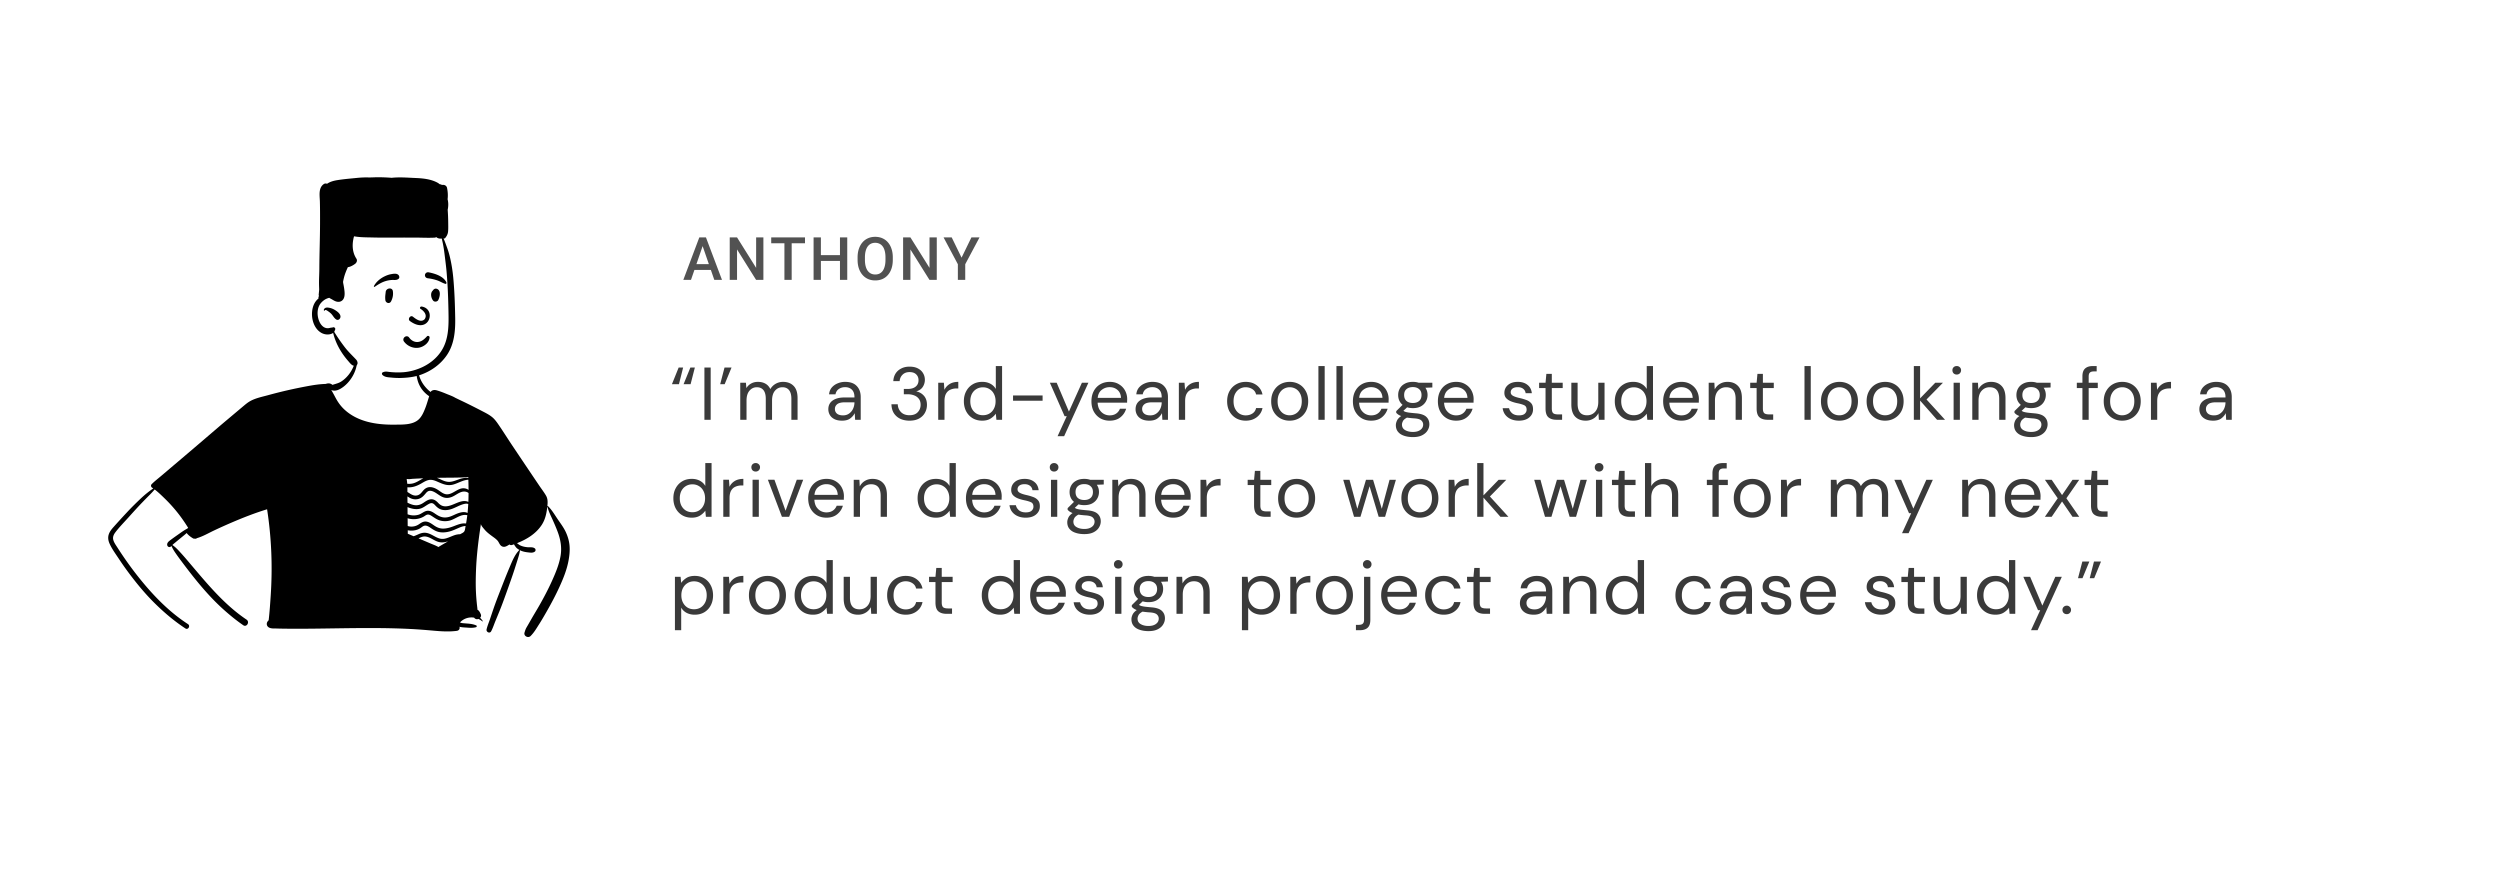
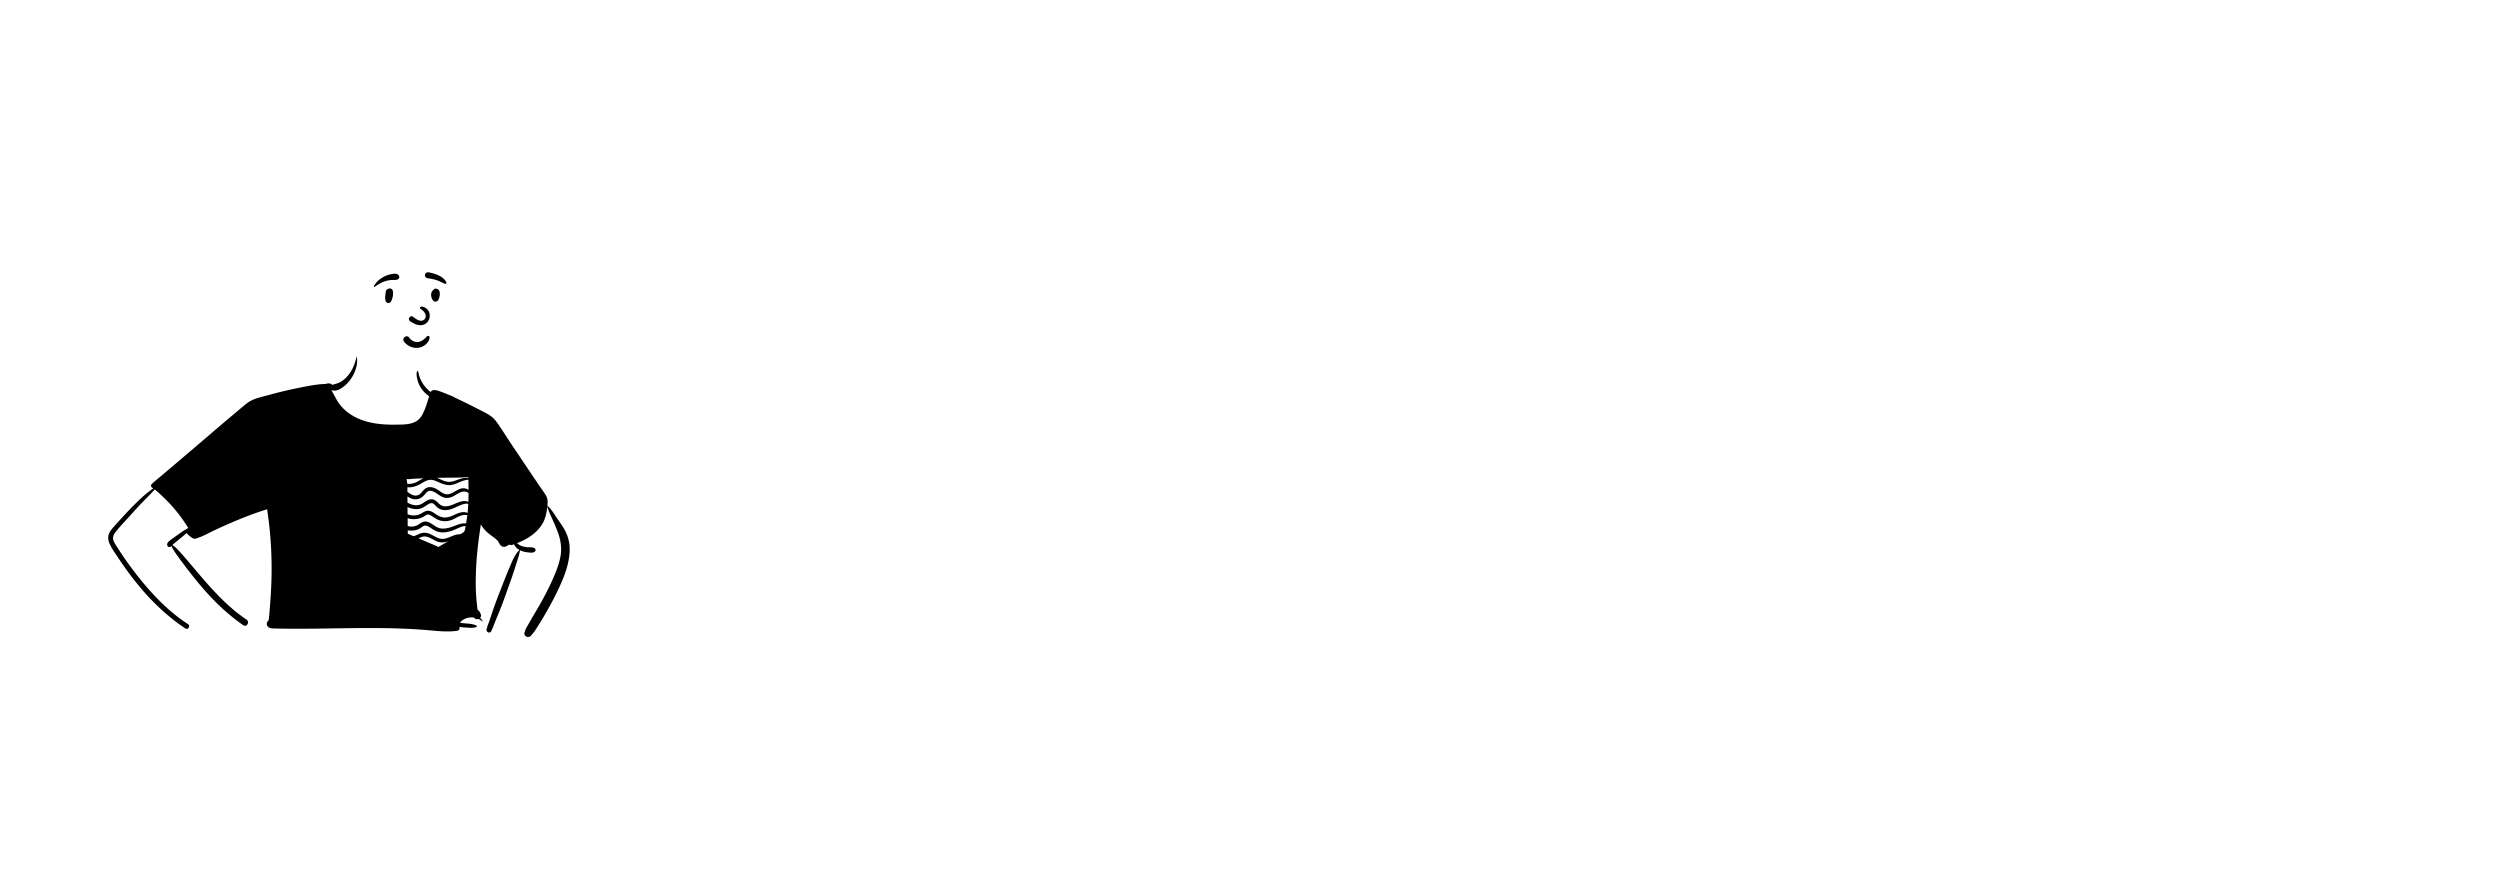
<svg xmlns="http://www.w3.org/2000/svg" width="1340" height="478" fill="none">
  <g filter="url(#a)">
-     <rect width="1236" height="414" x="26" y="20" fill="#fff" rx="20" />
-   </g>
-   <path fill="#3A3A3A" d="m360.16 205.92 3.6-8.92h2.4l-2.24 8.92h-3.76zm6.24 0 3.64-8.92h2.4l-2.28 8.92h-3.76zM377.565 225v-28h3.36v28h-3.36zm8.457-19.08 2.32-8.92h3.76l-3.68 8.92h-2.4zM396.777 225v-19.84h3.04l.24 2.88a6.725 6.725 0 0 1 2.56-2.48c1.067-.587 2.267-.88 3.6-.88 1.574 0 2.92.32 4.04.96 1.147.64 2.027 1.613 2.64 2.92a7.641 7.641 0 0 1 2.84-2.84 7.922 7.922 0 0 1 3.96-1.04c2.374 0 4.267.72 5.68 2.16 1.414 1.413 2.12 3.6 2.12 6.56V225h-3.32v-11.24c0-2.053-.413-3.6-1.24-4.64-.826-1.04-2.013-1.56-3.56-1.56-1.6 0-2.933.627-4 1.88-1.04 1.227-1.56 2.987-1.56 5.28V225h-3.36v-11.24c0-2.053-.413-3.6-1.24-4.64-.826-1.04-2.013-1.56-3.56-1.56-1.573 0-2.893.627-3.96 1.88-1.04 1.227-1.56 2.987-1.56 5.28V225h-3.36zm54.567.48c-1.653 0-3.026-.28-4.12-.84-1.093-.56-1.906-1.307-2.44-2.24a6.027 6.027 0 0 1-.8-3.04c0-2.027.774-3.587 2.32-4.68 1.547-1.093 3.654-1.64 6.32-1.64h5.36v-.24c0-1.733-.453-3.04-1.36-3.92-.906-.907-2.12-1.36-3.64-1.36-1.306 0-2.44.333-3.4 1-.933.64-1.52 1.587-1.76 2.84h-3.44c.134-1.44.614-2.653 1.44-3.64a8.152 8.152 0 0 1 3.16-2.24c1.254-.533 2.587-.8 4-.8 2.774 0 4.854.747 6.24 2.24 1.414 1.467 2.12 3.427 2.12 5.88V225h-3l-.2-3.56c-.56 1.12-1.386 2.08-2.48 2.88-1.066.773-2.506 1.16-4.32 1.16zm.52-2.84c1.28 0 2.374-.333 3.28-1a6.318 6.318 0 0 0 2.12-2.6 8.1 8.1 0 0 0 .72-3.36v-.04h-5.08c-1.973 0-3.373.347-4.2 1.04-.8.667-1.2 1.507-1.2 2.52 0 1.04.374 1.88 1.12 2.52.774.613 1.854.92 3.24.92zm35.627 2.84c-1.787 0-3.4-.32-4.84-.96a8.341 8.341 0 0 1-3.48-2.96c-.853-1.307-1.307-2.933-1.36-4.88h3.4c.027 1.6.587 2.987 1.68 4.16 1.093 1.147 2.627 1.72 4.6 1.72 1.973 0 3.453-.547 4.44-1.64 1.013-1.093 1.52-2.413 1.52-3.96 0-1.307-.32-2.373-.96-3.2-.613-.827-1.453-1.44-2.52-1.84-1.04-.4-2.187-.6-3.44-.6h-2.08v-2.84h2.08c1.813 0 3.227-.413 4.24-1.24 1.04-.827 1.56-1.987 1.56-3.48 0-1.253-.413-2.28-1.24-3.08-.8-.827-2-1.24-3.6-1.24-1.547 0-2.787.467-3.72 1.4-.933.907-1.453 2.053-1.56 3.44h-3.4c.08-1.52.48-2.867 1.2-4.04.747-1.173 1.76-2.08 3.04-2.72 1.28-.667 2.76-1 4.44-1 1.813 0 3.32.32 4.52.96 1.227.64 2.147 1.493 2.76 2.56.64 1.067.96 2.24.96 3.52a6.906 6.906 0 0 1-1.16 3.88c-.773 1.147-1.933 1.92-3.48 2.32 1.653.347 3.027 1.133 4.12 2.36 1.093 1.227 1.64 2.84 1.64 4.84 0 1.547-.36 2.973-1.08 4.28-.693 1.28-1.733 2.307-3.12 3.08-1.387.773-3.107 1.16-5.16 1.16zm15.396-.48v-19.84h3.04l.28 3.8c.613-1.307 1.546-2.347 2.8-3.12 1.253-.773 2.8-1.16 4.64-1.16v3.52h-.92c-1.174 0-2.254.213-3.24.64-.987.4-1.774 1.093-2.36 2.08-.587.987-.88 2.347-.88 4.08v10h-3.36zm23.589.48c-1.974 0-3.707-.453-5.2-1.36-1.467-.907-2.614-2.147-3.44-3.72-.8-1.573-1.2-3.36-1.2-5.36 0-2 .413-3.773 1.24-5.32.826-1.573 1.973-2.8 3.44-3.68 1.466-.907 3.2-1.36 5.2-1.36 1.626 0 3.066.333 4.32 1a7.215 7.215 0 0 1 2.92 2.8V196.2h3.36V225h-3.04l-.32-3.28c-.64.96-1.56 1.827-2.76 2.6-1.2.773-2.707 1.16-4.52 1.16zm.36-2.92c1.333 0 2.506-.307 3.52-.92a6.385 6.385 0 0 0 2.4-2.64c.586-1.12.88-2.427.88-3.92 0-1.493-.294-2.8-.88-3.92-.56-1.12-1.36-1.987-2.4-2.6-1.014-.64-2.187-.96-3.52-.96-1.307 0-2.48.32-3.52.96-1.014.613-1.814 1.48-2.4 2.6-.56 1.12-.84 2.427-.84 3.92 0 1.493.28 2.8.84 3.92.586 1.12 1.386 2 2.4 2.64 1.04.613 2.213.92 3.52.92zm16.157-7.76v-2.84h15.84v2.84h-15.84zm23.868 19 4.92-10.72h-1.16l-7.88-17.92h3.64l6.56 15.44 6.96-15.44h3.48l-13 28.64h-3.52zm27.911-8.32c-1.893 0-3.573-.427-5.04-1.28-1.466-.88-2.626-2.093-3.48-3.64-.826-1.547-1.24-3.373-1.24-5.48 0-2.08.414-3.893 1.24-5.44.827-1.573 1.974-2.787 3.44-3.64 1.494-.88 3.214-1.32 5.16-1.32 1.92 0 3.574.44 4.96 1.32 1.414.853 2.494 1.987 3.24 3.4a9.61 9.61 0 0 1 1.12 4.56c0 .293-.013.587-.04.88v1h-15.8c.08 1.52.427 2.787 1.04 3.8.64.987 1.427 1.733 2.36 2.24a6.42 6.42 0 0 0 3.04.76c1.387 0 2.547-.32 3.48-.96.934-.64 1.614-1.507 2.04-2.6h3.32c-.533 1.84-1.56 3.373-3.08 4.6-1.493 1.2-3.413 1.8-5.76 1.8zm0-17.96c-1.6 0-3.026.493-4.28 1.48-1.226.96-1.933 2.373-2.12 4.24h12.48c-.08-1.787-.693-3.187-1.84-4.2-1.146-1.013-2.56-1.52-4.24-1.52zm21.254 17.96c-1.654 0-3.027-.28-4.12-.84-1.094-.56-1.907-1.307-2.44-2.24a6.016 6.016 0 0 1-.8-3.04c0-2.027.773-3.587 2.32-4.68 1.546-1.093 3.653-1.64 6.32-1.64h5.36v-.24c0-1.733-.454-3.04-1.36-3.92-.907-.907-2.12-1.36-3.64-1.36-1.307 0-2.44.333-3.4 1-.934.64-1.52 1.587-1.76 2.84h-3.44c.133-1.44.613-2.653 1.44-3.64a8.137 8.137 0 0 1 3.16-2.24c1.253-.533 2.586-.8 4-.8 2.773 0 4.853.747 6.24 2.24 1.413 1.467 2.12 3.427 2.12 5.88V225h-3l-.2-3.56c-.56 1.12-1.387 2.08-2.48 2.88-1.067.773-2.507 1.16-4.32 1.16zm.52-2.84c1.28 0 2.373-.333 3.28-1a6.326 6.326 0 0 0 2.12-2.6 8.1 8.1 0 0 0 .72-3.36v-.04h-5.08c-1.974 0-3.374.347-4.2 1.04-.8.667-1.2 1.507-1.2 2.52 0 1.04.373 1.88 1.12 2.52.773.613 1.853.92 3.24.92zm15.32 2.36v-19.84h3.04l.28 3.8a7.195 7.195 0 0 1 2.8-3.12c1.254-.773 2.8-1.16 4.64-1.16v3.52h-.92c-1.173 0-2.253.213-3.24.64-.986.4-1.773 1.093-2.36 2.08-.586.987-.88 2.347-.88 4.08v10h-3.36zm35.837.48c-1.893 0-3.6-.427-5.12-1.28-1.493-.88-2.68-2.093-3.56-3.64-.853-1.573-1.28-3.4-1.28-5.48 0-2.08.427-3.893 1.28-5.44.88-1.573 2.067-2.787 3.56-3.64 1.52-.88 3.227-1.32 5.12-1.32 2.347 0 4.32.613 5.92 1.84 1.627 1.227 2.654 2.867 3.08 4.92h-3.44c-.266-1.227-.92-2.173-1.96-2.84-1.04-.693-2.253-1.04-3.64-1.04-1.12 0-2.173.28-3.16.84-.986.56-1.786 1.4-2.4 2.52-.613 1.12-.92 2.507-.92 4.16s.307 3.04.92 4.16c.614 1.12 1.414 1.973 2.4 2.56.987.56 2.04.84 3.16.84 1.387 0 2.6-.333 3.64-1 1.04-.693 1.694-1.667 1.96-2.92h3.44c-.4 2-1.413 3.627-3.04 4.88-1.626 1.253-3.613 1.88-5.96 1.88zm23.533 0c-1.867 0-3.547-.427-5.04-1.28-1.493-.853-2.68-2.053-3.56-3.6-.853-1.573-1.28-3.413-1.28-5.52 0-2.107.44-3.933 1.32-5.48.88-1.573 2.067-2.787 3.56-3.64 1.52-.853 3.213-1.28 5.08-1.28s3.547.427 5.04 1.28c1.493.853 2.667 2.067 3.52 3.64.88 1.547 1.32 3.373 1.32 5.48s-.44 3.947-1.32 5.52c-.88 1.547-2.08 2.747-3.6 3.6-1.493.853-3.173 1.28-5.04 1.28zm0-2.88c1.147 0 2.213-.28 3.2-.84.987-.56 1.787-1.4 2.4-2.52s.92-2.507.92-4.16-.307-3.04-.92-4.16c-.587-1.12-1.373-1.96-2.36-2.52a6.302 6.302 0 0 0-3.16-.84c-1.147 0-2.213.28-3.2.84-.987.56-1.787 1.4-2.4 2.52s-.92 2.507-.92 4.16.307 3.04.92 4.16 1.4 1.96 2.36 2.52c.987.56 2.04.84 3.16.84zm15.432 2.4v-28.8h3.36V225h-3.36zm9.667 0v-28.8h3.36V225h-3.36zm18.587.48c-1.893 0-3.573-.427-5.04-1.28-1.466-.88-2.626-2.093-3.48-3.64-.826-1.547-1.24-3.373-1.24-5.48 0-2.08.414-3.893 1.24-5.44.827-1.573 1.974-2.787 3.44-3.64 1.494-.88 3.214-1.32 5.16-1.32 1.92 0 3.574.44 4.96 1.32 1.414.853 2.494 1.987 3.24 3.4a9.61 9.61 0 0 1 1.12 4.56c0 .293-.013.587-.04.88v1h-15.8c.08 1.52.427 2.787 1.04 3.8.64.987 1.427 1.733 2.36 2.24a6.42 6.42 0 0 0 3.04.76c1.387 0 2.547-.32 3.48-.96.934-.64 1.614-1.507 2.04-2.6h3.32c-.533 1.84-1.56 3.373-3.08 4.6-1.493 1.2-3.413 1.8-5.76 1.8zm0-17.96c-1.6 0-3.026.493-4.28 1.48-1.226.96-1.933 2.373-2.12 4.24h12.48c-.08-1.787-.693-3.187-1.84-4.2-1.146-1.013-2.56-1.52-4.24-1.52zm22.376 11.24c-1.12 0-2.146-.147-3.08-.44l-2 1.88c.294.213.654.4 1.08.56.454.133 1.094.267 1.92.4.827.107 1.987.227 3.48.36 2.667.187 4.574.8 5.72 1.84 1.147 1.04 1.72 2.4 1.72 4.08 0 1.147-.32 2.24-.96 3.28-.613 1.04-1.573 1.893-2.88 2.56-1.28.667-2.933 1-4.96 1-1.786 0-3.373-.24-4.76-.72-1.386-.453-2.466-1.16-3.24-2.12-.773-.933-1.16-2.12-1.16-3.56 0-.747.2-1.56.6-2.44.4-.853 1.147-1.667 2.24-2.44a10.09 10.09 0 0 1-1.52-.76 9.622 9.622 0 0 1-1.12-.96v-.92l3.4-3.36c-1.573-1.333-2.36-3.093-2.36-5.28 0-1.307.307-2.493.92-3.56.614-1.067 1.507-1.907 2.68-2.52 1.174-.64 2.6-.96 4.28-.96 1.147 0 2.187.16 3.12.48h7.32v2.52l-3.72.16c.774 1.12 1.16 2.413 1.16 3.88 0 1.307-.32 2.493-.96 3.56-.613 1.067-1.506 1.92-2.68 2.56-1.146.613-2.56.92-4.24.92zm0-2.76c1.414 0 2.534-.36 3.36-1.08.854-.747 1.28-1.813 1.28-3.2 0-1.36-.426-2.4-1.28-3.12-.826-.747-1.946-1.12-3.36-1.12-1.44 0-2.586.373-3.44 1.12-.826.72-1.24 1.76-1.24 3.12 0 1.387.414 2.453 1.24 3.2.854.72 2 1.08 3.44 1.08zm-5.84 11.56c0 1.333.56 2.32 1.68 2.96 1.12.667 2.52 1 4.2 1 1.654 0 2.974-.36 3.96-1.08 1.014-.72 1.52-1.68 1.52-2.88 0-.853-.346-1.6-1.04-2.24-.693-.613-1.973-.973-3.84-1.08a51.225 51.225 0 0 1-3.8-.4c-1.093.587-1.813 1.213-2.16 1.88-.346.693-.52 1.307-.52 1.84zm29.01-2.08c-1.894 0-3.574-.427-5.04-1.28-1.467-.88-2.627-2.093-3.48-3.64-.827-1.547-1.24-3.373-1.24-5.48 0-2.08.413-3.893 1.24-5.44.826-1.573 1.973-2.787 3.44-3.64 1.493-.88 3.213-1.32 5.16-1.32 1.92 0 3.573.44 4.96 1.32 1.413.853 2.493 1.987 3.24 3.4a9.622 9.622 0 0 1 1.12 4.56c0 .293-.014.587-.04.88v1h-15.8c.08 1.52.426 2.787 1.04 3.8.64.987 1.426 1.733 2.36 2.24.96.507 1.973.76 3.04.76 1.386 0 2.546-.32 3.48-.96.933-.64 1.613-1.507 2.04-2.6h3.32c-.534 1.84-1.56 3.373-3.08 4.6-1.494 1.2-3.414 1.8-5.76 1.8zm0-17.96a6.73 6.73 0 0 0-4.28 1.48c-1.227.96-1.934 2.373-2.12 4.24h12.48c-.08-1.787-.694-3.187-1.84-4.2-1.147-1.013-2.56-1.52-4.24-1.52zm33.639 17.96c-2.373 0-4.347-.6-5.92-1.8-1.573-1.2-2.493-2.827-2.76-4.88h3.44c.213 1.04.76 1.947 1.64 2.72.907.747 2.12 1.12 3.64 1.12 1.413 0 2.453-.293 3.12-.88.667-.613 1-1.333 1-2.16 0-1.2-.44-2-1.32-2.4-.853-.4-2.067-.76-3.64-1.08a20.593 20.593 0 0 1-3.2-.92c-1.067-.4-1.96-.96-2.68-1.68-.72-.747-1.08-1.72-1.08-2.92 0-1.733.64-3.147 1.92-4.24 1.307-1.12 3.067-1.68 5.28-1.68 2.107 0 3.827.533 5.16 1.6 1.36 1.04 2.147 2.533 2.36 4.48h-3.32c-.133-1.013-.573-1.8-1.32-2.36-.72-.587-1.693-.88-2.92-.88-1.2 0-2.133.253-2.8.76-.64.507-.96 1.173-.96 2 0 .8.413 1.427 1.24 1.88.853.453 2 .84 3.44 1.16 1.227.267 2.387.6 3.48 1 1.12.373 2.027.947 2.72 1.72.72.747 1.08 1.84 1.08 3.28.027 1.787-.653 3.267-2.04 4.44-1.36 1.147-3.213 1.72-5.56 1.72zm20.141-.48c-1.813 0-3.24-.44-4.28-1.32-1.04-.88-1.56-2.467-1.56-4.76V208h-3.44v-2.84h3.44l.44-4.76h2.92v4.76h5.84V208h-5.84v10.92c0 1.253.254 2.107.76 2.56.507.427 1.4.64 2.68.64h2.08V225h-3.04zm15.669.48c-2.346 0-4.213-.707-5.6-2.12-1.386-1.44-2.08-3.64-2.08-6.6v-11.6h3.36v11.24c0 4.133 1.694 6.2 5.08 6.2 1.734 0 3.16-.613 4.28-1.84 1.147-1.253 1.72-3.027 1.72-5.32v-10.28h3.36V225h-3.04l-.24-3.56a6.871 6.871 0 0 1-2.76 2.96c-1.2.72-2.56 1.08-4.08 1.08zm25.451 0c-1.974 0-3.707-.453-5.2-1.36-1.467-.907-2.614-2.147-3.44-3.72-.8-1.573-1.2-3.36-1.2-5.36 0-2 .413-3.773 1.24-5.32.826-1.573 1.973-2.8 3.44-3.68 1.466-.907 3.2-1.36 5.2-1.36 1.626 0 3.066.333 4.32 1a7.215 7.215 0 0 1 2.92 2.8V196.2h3.36V225h-3.04l-.32-3.28c-.64.96-1.56 1.827-2.76 2.6-1.2.773-2.707 1.16-4.52 1.16zm.36-2.92c1.333 0 2.506-.307 3.52-.92a6.385 6.385 0 0 0 2.4-2.64c.586-1.12.88-2.427.88-3.92 0-1.493-.294-2.8-.88-3.92-.56-1.12-1.36-1.987-2.4-2.6-1.014-.64-2.187-.96-3.52-.96-1.307 0-2.48.32-3.52.96-1.014.613-1.814 1.48-2.4 2.6-.56 1.12-.84 2.427-.84 3.92 0 1.493.28 2.8.84 3.92.586 1.12 1.386 2 2.4 2.64 1.04.613 2.213.92 3.52.92zm25.477 2.92c-1.893 0-3.573-.427-5.04-1.28-1.467-.88-2.627-2.093-3.48-3.64-.827-1.547-1.24-3.373-1.24-5.48 0-2.08.413-3.893 1.24-5.44.827-1.573 1.973-2.787 3.44-3.64 1.493-.88 3.213-1.32 5.16-1.32 1.92 0 3.573.44 4.96 1.32 1.413.853 2.493 1.987 3.24 3.4a9.61 9.61 0 0 1 1.12 4.56c0 .293-.013.587-.04.88v1h-15.8c.08 1.52.427 2.787 1.04 3.8.64.987 1.427 1.733 2.36 2.24.96.507 1.973.76 3.04.76 1.387 0 2.547-.32 3.48-.96.933-.64 1.613-1.507 2.04-2.6h3.32c-.533 1.84-1.56 3.373-3.08 4.6-1.493 1.2-3.413 1.8-5.76 1.8zm0-17.96a6.73 6.73 0 0 0-4.28 1.48c-1.227.96-1.933 2.373-2.12 4.24h12.48c-.08-1.787-.693-3.187-1.84-4.2-1.147-1.013-2.56-1.52-4.24-1.52zM915.858 225v-19.84h3.04l.2 3.56a7.207 7.207 0 0 1 2.76-2.96c1.2-.72 2.56-1.08 4.08-1.08 2.347 0 4.214.72 5.6 2.16 1.414 1.413 2.12 3.6 2.12 6.56V225h-3.36v-11.24c0-4.133-1.706-6.2-5.12-6.2-1.706 0-3.133.627-4.28 1.88-1.12 1.227-1.68 2.987-1.68 5.28V225h-3.36zm31.531 0c-1.813 0-3.24-.44-4.28-1.32-1.04-.88-1.56-2.467-1.56-4.76V208h-3.44v-2.84h3.44l.44-4.76h2.92v4.76h5.84V208h-5.84v10.92c0 1.253.253 2.107.76 2.56.507.427 1.4.64 2.68.64h2.08V225h-3.04zm19.815 0v-28.8h3.36V225h-3.36zm18.707.48c-1.867 0-3.547-.427-5.04-1.28-1.493-.853-2.68-2.053-3.56-3.6-.853-1.573-1.28-3.413-1.28-5.52 0-2.107.44-3.933 1.32-5.48.88-1.573 2.067-2.787 3.56-3.64 1.52-.853 3.213-1.28 5.08-1.28s3.547.427 5.04 1.28c1.493.853 2.667 2.067 3.52 3.64.88 1.547 1.32 3.373 1.32 5.48s-.44 3.947-1.32 5.52c-.88 1.547-2.08 2.747-3.6 3.6-1.493.853-3.173 1.28-5.04 1.28zm0-2.88c1.147 0 2.213-.28 3.2-.84.987-.56 1.787-1.4 2.4-2.52s.92-2.507.92-4.16-.307-3.04-.92-4.16c-.587-1.12-1.373-1.96-2.36-2.52a6.302 6.302 0 0 0-3.16-.84c-1.147 0-2.213.28-3.2.84-.987.56-1.787 1.4-2.4 2.52s-.92 2.507-.92 4.16.307 3.04.92 4.16 1.4 1.96 2.36 2.52c.987.56 2.04.84 3.16.84zm24.469 2.88c-1.86 0-3.54-.427-5.04-1.28-1.49-.853-2.68-2.053-3.56-3.6-.85-1.573-1.28-3.413-1.28-5.52 0-2.107.44-3.933 1.32-5.48.88-1.573 2.07-2.787 3.56-3.64 1.52-.853 3.22-1.28 5.08-1.28 1.87 0 3.55.427 5.04 1.28 1.5.853 2.67 2.067 3.52 3.64.88 1.547 1.32 3.373 1.32 5.48s-.44 3.947-1.32 5.52c-.88 1.547-2.08 2.747-3.6 3.6-1.49.853-3.17 1.28-5.04 1.28zm0-2.88c1.15 0 2.22-.28 3.2-.84.99-.56 1.79-1.4 2.4-2.52.62-1.12.92-2.507.92-4.16s-.3-3.04-.92-4.16c-.58-1.12-1.37-1.96-2.36-2.52-.98-.56-2.04-.84-3.16-.84-1.14 0-2.21.28-3.2.84-.98.56-1.78 1.4-2.4 2.52-.61 1.12-.92 2.507-.92 4.16s.31 3.04.92 4.16c.62 1.12 1.4 1.96 2.36 2.52.99.56 2.04.84 3.16.84zm15.43 2.4v-28.8h3.36v17.32l8.12-8.36h4.12l-8.8 8.96 9.92 10.88h-4.28l-9.08-10.28V225h-3.36zm23-24.24c-.67 0-1.23-.213-1.68-.64-.43-.453-.64-1.013-.64-1.68 0-.64.21-1.173.64-1.6.45-.427 1.01-.64 1.68-.64.64 0 1.19.213 1.64.64.45.427.68.96.68 1.6 0 .667-.23 1.227-.68 1.68-.45.427-1 .64-1.64.64zm-1.68 24.24v-19.84h3.36V225h-3.36zm10.01 0v-19.84h3.04l.2 3.56a7.207 7.207 0 0 1 2.76-2.96c1.2-.72 2.56-1.08 4.08-1.08 2.35 0 4.21.72 5.6 2.16 1.41 1.413 2.12 3.6 2.12 6.56V225h-3.36v-11.24c0-4.133-1.71-6.2-5.12-6.2-1.71 0-3.13.627-4.28 1.88-1.12 1.227-1.68 2.987-1.68 5.28V225h-3.36zm31.53-6.24c-1.12 0-2.14-.147-3.08-.44l-2 1.88c.3.213.66.4 1.08.56.46.133 1.1.267 1.92.4.83.107 1.99.227 3.48.36 2.67.187 4.58.8 5.72 1.84 1.15 1.04 1.72 2.4 1.72 4.08 0 1.147-.32 2.24-.96 3.28-.61 1.04-1.57 1.893-2.88 2.56-1.28.667-2.93 1-4.96 1-1.78 0-3.37-.24-4.76-.72-1.38-.453-2.46-1.16-3.24-2.12-.77-.933-1.16-2.12-1.16-3.56 0-.747.2-1.56.6-2.44.4-.853 1.15-1.667 2.24-2.44-.58-.24-1.09-.493-1.52-.76-.4-.293-.77-.613-1.12-.96v-.92l3.4-3.36c-1.57-1.333-2.36-3.093-2.36-5.28 0-1.307.31-2.493.92-3.56.62-1.067 1.51-1.907 2.68-2.52 1.18-.64 2.6-.96 4.28-.96 1.15 0 2.19.16 3.12.48h7.32v2.52l-3.72.16c.78 1.12 1.16 2.413 1.16 3.88 0 1.307-.32 2.493-.96 3.56-.61 1.067-1.5 1.92-2.68 2.56-1.14.613-2.56.92-4.24.92zm0-2.76c1.42 0 2.54-.36 3.36-1.08.86-.747 1.28-1.813 1.28-3.2 0-1.36-.42-2.4-1.28-3.12-.82-.747-1.94-1.12-3.36-1.12-1.44 0-2.58.373-3.44 1.12-.82.72-1.24 1.76-1.24 3.12 0 1.387.42 2.453 1.24 3.2.86.72 2 1.08 3.44 1.08zm-5.84 11.56c0 1.333.56 2.32 1.68 2.96 1.12.667 2.52 1 4.2 1 1.66 0 2.98-.36 3.96-1.08 1.02-.72 1.52-1.68 1.52-2.88 0-.853-.34-1.6-1.04-2.24-.69-.613-1.97-.973-3.84-1.08-1.46-.107-2.73-.24-3.8-.4-1.09.587-1.81 1.213-2.16 1.88-.34.693-.52 1.307-.52 1.84zm33.34-2.56v-17h-3v-2.84h3v-3.44c0-1.92.48-3.32 1.44-4.2.96-.88 2.36-1.32 4.2-1.32h2v2.88h-1.48c-1.02 0-1.74.213-2.16.64-.43.4-.64 1.093-.64 2.08v3.36h4.88V208h-4.88v17h-3.36zm21.3.48c-1.87 0-3.55-.427-5.04-1.28-1.5-.853-2.68-2.053-3.56-3.6-.86-1.573-1.28-3.413-1.28-5.52 0-2.107.44-3.933 1.32-5.48.88-1.573 2.06-2.787 3.56-3.64 1.52-.853 3.21-1.28 5.08-1.28 1.86 0 3.54.427 5.04 1.28 1.49.853 2.66 2.067 3.52 3.64.88 1.547 1.32 3.373 1.32 5.48s-.44 3.947-1.32 5.52c-.88 1.547-2.08 2.747-3.6 3.6-1.5.853-3.18 1.28-5.04 1.28zm0-2.88c1.14 0 2.21-.28 3.2-.84.98-.56 1.78-1.4 2.4-2.52.61-1.12.92-2.507.92-4.16s-.31-3.04-.92-4.16c-.59-1.12-1.38-1.96-2.36-2.52a6.31 6.31 0 0 0-3.16-.84c-1.15 0-2.22.28-3.2.84-.99.56-1.79 1.4-2.4 2.52-.62 1.12-.92 2.507-.92 4.16s.3 3.04.92 4.16c.61 1.12 1.4 1.96 2.36 2.52.98.56 2.04.84 3.16.84zm15.43 2.4v-19.84h3.04l.28 3.8c.61-1.307 1.55-2.347 2.8-3.12 1.25-.773 2.8-1.16 4.64-1.16v3.52h-.92c-1.17 0-2.25.213-3.24.64-.99.4-1.77 1.093-2.36 2.08-.59.987-.88 2.347-.88 4.08v10h-3.36zm33.32.48c-1.66 0-3.03-.28-4.12-.84-1.1-.56-1.91-1.307-2.44-2.24a5.957 5.957 0 0 1-.8-3.04c0-2.027.77-3.587 2.32-4.68 1.54-1.093 3.65-1.64 6.32-1.64h5.36v-.24c0-1.733-.46-3.04-1.36-3.92-.91-.907-2.12-1.36-3.64-1.36-1.31 0-2.44.333-3.4 1-.94.64-1.52 1.587-1.76 2.84h-3.44c.13-1.44.61-2.653 1.44-3.64a8.072 8.072 0 0 1 3.16-2.24c1.25-.533 2.58-.8 4-.8 2.77 0 4.85.747 6.24 2.24 1.41 1.467 2.12 3.427 2.12 5.88V225h-3l-.2-3.56c-.56 1.12-1.39 2.08-2.48 2.88-1.07.773-2.51 1.16-4.32 1.16zm.52-2.84c1.28 0 2.37-.333 3.28-1a6.35 6.35 0 0 0 2.12-2.6 8.1 8.1 0 0 0 .72-3.36v-.04h-5.08c-1.98 0-3.38.347-4.2 1.04-.8.667-1.2 1.507-1.2 2.52 0 1.04.37 1.88 1.12 2.52.77.613 1.85.92 3.24.92zm-815.98 54.84c-1.973 0-3.707-.453-5.2-1.36-1.467-.907-2.613-2.147-3.44-3.72-.8-1.573-1.2-3.36-1.2-5.36 0-2 .413-3.773 1.24-5.32.827-1.573 1.973-2.8 3.44-3.68 1.467-.907 3.2-1.36 5.2-1.36 1.627 0 3.067.333 4.32 1 1.253.667 2.227 1.6 2.92 2.8V248.2h3.36V277h-3.04l-.32-3.28c-.64.96-1.56 1.827-2.76 2.6-1.2.773-2.707 1.16-4.52 1.16zm.36-2.92c1.333 0 2.507-.307 3.52-.92a6.385 6.385 0 0 0 2.4-2.64c.587-1.12.88-2.427.88-3.92 0-1.493-.293-2.8-.88-3.92-.56-1.12-1.36-1.987-2.4-2.6-1.013-.64-2.187-.96-3.52-.96-1.307 0-2.48.32-3.52.96-1.013.613-1.813 1.48-2.4 2.6-.56 1.12-.84 2.427-.84 3.92 0 1.493.28 2.8.84 3.92.587 1.12 1.387 2 2.4 2.64 1.04.613 2.213.92 3.52.92zm16.557 2.44v-19.84h3.04l.28 3.8a7.195 7.195 0 0 1 2.8-3.12c1.254-.773 2.8-1.16 4.64-1.16v3.52h-.92c-1.173 0-2.253.213-3.24.64-.986.4-1.773 1.093-2.36 2.08-.586.987-.88 2.347-.88 4.08v10h-3.36zm17.371-24.24c-.666 0-1.226-.213-1.68-.64-.426-.453-.64-1.013-.64-1.68 0-.64.214-1.173.64-1.6.454-.427 1.014-.64 1.68-.64.64 0 1.187.213 1.64.64.454.427.68.96.68 1.6 0 .667-.226 1.227-.68 1.68-.453.427-1 .64-1.64.64zm-1.68 24.24v-19.84h3.36V277h-3.36zm15.731 0-7.52-19.84h3.52l5.96 16.6 6-16.6h3.44l-7.52 19.84h-3.88zm23.843.48c-1.893 0-3.573-.427-5.04-1.28-1.466-.88-2.626-2.093-3.48-3.64-.826-1.547-1.24-3.373-1.24-5.48 0-2.08.414-3.893 1.24-5.44.827-1.573 1.974-2.787 3.44-3.64 1.494-.88 3.214-1.32 5.16-1.32 1.92 0 3.574.44 4.96 1.32 1.414.853 2.494 1.987 3.24 3.4a9.61 9.61 0 0 1 1.12 4.56c0 .293-.013.587-.04.88v1h-15.8c.08 1.52.427 2.787 1.04 3.8.64.987 1.427 1.733 2.36 2.24a6.42 6.42 0 0 0 3.04.76c1.387 0 2.547-.32 3.48-.96.934-.64 1.614-1.507 2.04-2.6h3.32c-.533 1.84-1.56 3.373-3.08 4.6-1.493 1.2-3.413 1.8-5.76 1.8zm0-17.96c-1.6 0-3.026.493-4.28 1.48-1.226.96-1.933 2.373-2.12 4.24h12.48c-.08-1.787-.693-3.187-1.84-4.2-1.146-1.013-2.56-1.52-4.24-1.52zM457.596 277v-19.84h3.04l.2 3.56a7.207 7.207 0 0 1 2.76-2.96c1.2-.72 2.56-1.08 4.08-1.08 2.347 0 4.213.72 5.6 2.16 1.413 1.413 2.12 3.6 2.12 6.56V277h-3.36v-11.24c0-4.133-1.707-6.2-5.12-6.2-1.707 0-3.133.627-4.28 1.88-1.12 1.227-1.68 2.987-1.68 5.28V277h-3.36zm44.077.48c-1.974 0-3.707-.453-5.2-1.36-1.467-.907-2.614-2.147-3.44-3.72-.8-1.573-1.2-3.36-1.2-5.36 0-2 .413-3.773 1.24-5.32.826-1.573 1.973-2.8 3.44-3.68 1.466-.907 3.2-1.36 5.2-1.36 1.626 0 3.066.333 4.32 1a7.215 7.215 0 0 1 2.92 2.8V248.2h3.36V277h-3.04l-.32-3.28c-.64.96-1.56 1.827-2.76 2.6-1.2.773-2.707 1.16-4.52 1.16zm.36-2.92c1.333 0 2.506-.307 3.52-.92a6.385 6.385 0 0 0 2.4-2.64c.586-1.12.88-2.427.88-3.92 0-1.493-.294-2.8-.88-3.92-.56-1.12-1.36-1.987-2.4-2.6-1.014-.64-2.187-.96-3.52-.96-1.307 0-2.48.32-3.52.96-1.014.613-1.814 1.48-2.4 2.6-.56 1.12-.84 2.427-.84 3.92 0 1.493.28 2.8.84 3.92.586 1.12 1.386 2 2.4 2.64 1.04.613 2.213.92 3.52.92zm25.477 2.92c-1.894 0-3.574-.427-5.04-1.28-1.467-.88-2.627-2.093-3.48-3.64-.827-1.547-1.24-3.373-1.24-5.48 0-2.08.413-3.893 1.24-5.44.826-1.573 1.973-2.787 3.44-3.64 1.493-.88 3.213-1.32 5.16-1.32 1.92 0 3.573.44 4.96 1.32 1.413.853 2.493 1.987 3.24 3.4a9.622 9.622 0 0 1 1.12 4.56c0 .293-.014.587-.04.88v1h-15.8c.08 1.52.426 2.787 1.04 3.8.64.987 1.426 1.733 2.36 2.24.96.507 1.973.76 3.04.76 1.386 0 2.546-.32 3.48-.96.933-.64 1.613-1.507 2.04-2.6h3.32c-.534 1.84-1.56 3.373-3.08 4.6-1.494 1.2-3.414 1.8-5.76 1.8zm0-17.96a6.73 6.73 0 0 0-4.28 1.48c-1.227.96-1.934 2.373-2.12 4.24h12.48c-.08-1.787-.694-3.187-1.84-4.2-1.147-1.013-2.56-1.52-4.24-1.52zm22.253 17.96c-2.373 0-4.347-.6-5.92-1.8-1.573-1.2-2.493-2.827-2.76-4.88h3.44c.213 1.04.76 1.947 1.64 2.72.907.747 2.12 1.12 3.64 1.12 1.413 0 2.453-.293 3.12-.88.667-.613 1-1.333 1-2.16 0-1.2-.44-2-1.32-2.4-.853-.4-2.067-.76-3.64-1.08a20.593 20.593 0 0 1-3.2-.92c-1.067-.4-1.96-.96-2.68-1.68-.72-.747-1.08-1.72-1.08-2.92 0-1.733.64-3.147 1.92-4.24 1.307-1.12 3.067-1.68 5.28-1.68 2.107 0 3.827.533 5.16 1.6 1.36 1.04 2.147 2.533 2.36 4.48h-3.32c-.133-1.013-.573-1.8-1.32-2.36-.72-.587-1.693-.88-2.92-.88-1.2 0-2.133.253-2.8.76-.64.507-.96 1.173-.96 2 0 .8.413 1.427 1.24 1.88.853.453 2 .84 3.44 1.16 1.227.267 2.387.6 3.48 1 1.12.373 2.027.947 2.72 1.72.72.747 1.08 1.84 1.08 3.28.027 1.787-.653 3.267-2.04 4.44-1.36 1.147-3.213 1.72-5.56 1.72zm15.24-24.72c-.667 0-1.227-.213-1.68-.64-.427-.453-.64-1.013-.64-1.68 0-.64.213-1.173.64-1.6.453-.427 1.013-.64 1.68-.64.64 0 1.187.213 1.64.64.453.427.68.96.68 1.6 0 .667-.227 1.227-.68 1.68-.453.427-1 .64-1.64.64zm-1.68 24.24v-19.84h3.36V277h-3.36zm17.85-6.24c-1.12 0-2.146-.147-3.08-.44l-2 1.88c.294.213.654.4 1.08.56.454.133 1.094.267 1.92.4.827.107 1.987.227 3.48.36 2.667.187 4.574.8 5.72 1.84 1.147 1.04 1.72 2.4 1.72 4.08 0 1.147-.32 2.24-.96 3.28-.613 1.04-1.573 1.893-2.88 2.56-1.28.667-2.933 1-4.96 1-1.786 0-3.373-.24-4.76-.72-1.386-.453-2.466-1.16-3.24-2.12-.773-.933-1.16-2.12-1.16-3.56 0-.747.2-1.56.6-2.44.4-.853 1.147-1.667 2.24-2.44a10.09 10.09 0 0 1-1.52-.76 9.622 9.622 0 0 1-1.12-.96v-.92l3.4-3.36c-1.573-1.333-2.36-3.093-2.36-5.28 0-1.307.307-2.493.92-3.56.614-1.067 1.507-1.907 2.68-2.52 1.174-.64 2.6-.96 4.28-.96 1.147 0 2.187.16 3.12.48h7.32v2.52l-3.72.16c.774 1.12 1.16 2.413 1.16 3.88 0 1.307-.32 2.493-.96 3.56-.613 1.067-1.506 1.92-2.68 2.56-1.146.613-2.56.92-4.24.92zm0-2.76c1.414 0 2.534-.36 3.36-1.08.854-.747 1.28-1.813 1.28-3.2 0-1.36-.426-2.4-1.28-3.12-.826-.747-1.946-1.12-3.36-1.12-1.44 0-2.586.373-3.44 1.12-.826.72-1.24 1.76-1.24 3.12 0 1.387.414 2.453 1.24 3.2.854.72 2 1.08 3.44 1.08zm-5.84 11.56c0 1.333.56 2.32 1.68 2.96 1.12.667 2.52 1 4.2 1 1.654 0 2.974-.36 3.96-1.08 1.014-.72 1.52-1.68 1.52-2.88 0-.853-.346-1.6-1.04-2.24-.693-.613-1.973-.973-3.84-1.08a51.225 51.225 0 0 1-3.8-.4c-1.093.587-1.813 1.213-2.16 1.88-.346.693-.52 1.307-.52 1.84zm20.871-2.56v-19.84h3.04l.2 3.56a7.207 7.207 0 0 1 2.76-2.96c1.2-.72 2.56-1.08 4.08-1.08 2.346 0 4.213.72 5.6 2.16 1.413 1.413 2.12 3.6 2.12 6.56V277h-3.36v-11.24c0-4.133-1.707-6.2-5.12-6.2-1.707 0-3.134.627-4.28 1.88-1.12 1.227-1.68 2.987-1.68 5.28V277h-3.36zm32.61.48c-1.893 0-3.573-.427-5.04-1.28-1.466-.88-2.626-2.093-3.48-3.64-.826-1.547-1.24-3.373-1.24-5.48 0-2.08.414-3.893 1.24-5.44.827-1.573 1.974-2.787 3.44-3.64 1.494-.88 3.214-1.32 5.16-1.32 1.92 0 3.574.44 4.96 1.32 1.414.853 2.494 1.987 3.24 3.4a9.61 9.61 0 0 1 1.12 4.56c0 .293-.013.587-.04.88v1h-15.8c.08 1.52.427 2.787 1.04 3.8.64.987 1.427 1.733 2.36 2.24a6.42 6.42 0 0 0 3.04.76c1.387 0 2.547-.32 3.48-.96.934-.64 1.614-1.507 2.04-2.6h3.32c-.533 1.84-1.56 3.373-3.08 4.6-1.493 1.2-3.413 1.8-5.76 1.8zm0-17.96c-1.6 0-3.026.493-4.28 1.48-1.226.96-1.933 2.373-2.12 4.24h12.48c-.08-1.787-.693-3.187-1.84-4.2-1.146-1.013-2.56-1.52-4.24-1.52zM643.468 277v-19.84h3.04l.28 3.8c.613-1.307 1.546-2.347 2.8-3.12 1.253-.773 2.8-1.16 4.64-1.16v3.52h-.92c-1.174 0-2.254.213-3.24.64-.987.4-1.774 1.093-2.36 2.08-.587.987-.88 2.347-.88 4.08v10h-3.36zm34.557 0c-1.813 0-3.24-.44-4.28-1.32-1.04-.88-1.56-2.467-1.56-4.76V260h-3.44v-2.84h3.44l.44-4.76h2.92v4.76h5.84V260h-5.84v10.92c0 1.253.253 2.107.76 2.56.507.427 1.4.64 2.68.64h2.08V277h-3.04zm16.922.48c-1.867 0-3.547-.427-5.04-1.28-1.493-.853-2.68-2.053-3.56-3.6-.853-1.573-1.28-3.413-1.28-5.52 0-2.107.44-3.933 1.32-5.48.88-1.573 2.067-2.787 3.56-3.64 1.52-.853 3.213-1.28 5.08-1.28s3.547.427 5.04 1.28c1.493.853 2.667 2.067 3.52 3.64.88 1.547 1.32 3.373 1.32 5.48s-.44 3.947-1.32 5.52c-.88 1.547-2.08 2.747-3.6 3.6-1.493.853-3.173 1.28-5.04 1.28zm0-2.88c1.147 0 2.213-.28 3.2-.84.987-.56 1.787-1.4 2.4-2.52s.92-2.507.92-4.16-.307-3.04-.92-4.16c-.587-1.12-1.373-1.96-2.36-2.52a6.302 6.302 0 0 0-3.16-.84c-1.147 0-2.213.28-3.2.84-.987.56-1.787 1.4-2.4 2.52s-.92 2.507-.92 4.16.307 3.04.92 4.16 1.4 1.96 2.36 2.52c.987.56 2.04.84 3.16.84zm30.818 2.4-5.8-19.84h3.36l4.2 15.56 4.64-15.56h3.8l4.68 15.56 4.16-15.56h3.4l-5.8 19.84h-3.44l-4.88-16.36-4.88 16.36h-3.44zm35.254.48c-1.867 0-3.547-.427-5.04-1.28-1.494-.853-2.68-2.053-3.56-3.6-.854-1.573-1.28-3.413-1.28-5.52 0-2.107.44-3.933 1.32-5.48.88-1.573 2.066-2.787 3.56-3.64 1.52-.853 3.213-1.28 5.08-1.28 1.866 0 3.546.427 5.04 1.28 1.493.853 2.666 2.067 3.52 3.64.88 1.547 1.32 3.373 1.32 5.48s-.44 3.947-1.32 5.52c-.88 1.547-2.08 2.747-3.6 3.6-1.494.853-3.174 1.28-5.04 1.28zm0-2.88c1.146 0 2.213-.28 3.2-.84.986-.56 1.786-1.4 2.4-2.52.613-1.12.92-2.507.92-4.16s-.307-3.04-.92-4.16c-.587-1.12-1.374-1.96-2.36-2.52a6.302 6.302 0 0 0-3.16-.84c-1.147 0-2.214.28-3.2.84-.987.56-1.787 1.4-2.4 2.52-.614 1.12-.92 2.507-.92 4.16s.306 3.04.92 4.16c.613 1.12 1.4 1.96 2.36 2.52.986.56 2.04.84 3.16.84zm15.432 2.4v-19.84h3.04l.28 3.8c.613-1.307 1.546-2.347 2.8-3.12 1.253-.773 2.8-1.16 4.64-1.16v3.52h-.92c-1.174 0-2.254.213-3.24.64-.987.4-1.774 1.093-2.36 2.08-.587.987-.88 2.347-.88 4.08v10h-3.36zm15.331 0v-28.8h3.36v17.32l8.12-8.36h4.12l-8.8 8.96 9.92 10.88h-4.28l-9.08-10.28V277h-3.36zm36.342 0-5.8-19.84h3.36l4.2 15.56 4.64-15.56h3.8l4.68 15.56 4.16-15.56h3.4l-5.8 19.84h-3.44l-4.88-16.36-4.88 16.36h-3.44zm28.996-24.24c-.666 0-1.226-.213-1.68-.64-.426-.453-.64-1.013-.64-1.68 0-.64.214-1.173.64-1.6.454-.427 1.014-.64 1.68-.64.64 0 1.187.213 1.64.64.454.427.68.96.68 1.6 0 .667-.226 1.227-.68 1.68-.453.427-1 .64-1.64.64zM855.44 277v-19.84h3.36V277h-3.36zm17.851 0c-1.814 0-3.24-.44-4.28-1.32-1.04-.88-1.56-2.467-1.56-4.76V260h-3.44v-2.84h3.44l.44-4.76h2.92v4.76h5.84V260h-5.84v10.92c0 1.253.253 2.107.76 2.56.506.427 1.4.64 2.68.64h2.08V277h-3.04zm8.428 0v-28.8h3.36v12.36a6.944 6.944 0 0 1 2.84-2.84 7.997 7.997 0 0 1 4-1.04c2.294 0 4.134.72 5.52 2.16 1.387 1.413 2.08 3.6 2.08 6.56V277h-3.32v-11.24c0-4.133-1.666-6.2-5-6.2-1.733 0-3.186.627-4.36 1.88-1.173 1.227-1.76 2.987-1.76 5.28V277h-3.36zm36.157 0v-17h-3v-2.84h3v-3.44c0-1.92.48-3.32 1.44-4.2.96-.88 2.36-1.32 4.2-1.32h2v2.88h-1.48c-1.013 0-1.733.213-2.16.64-.427.4-.64 1.093-.64 2.08v3.36h4.88V260h-4.88v17h-3.36zm21.299.48c-1.867 0-3.547-.427-5.04-1.28-1.493-.853-2.68-2.053-3.56-3.6-.853-1.573-1.28-3.413-1.28-5.52 0-2.107.44-3.933 1.32-5.48.88-1.573 2.067-2.787 3.56-3.64 1.52-.853 3.213-1.28 5.08-1.28s3.547.427 5.04 1.28c1.493.853 2.667 2.067 3.52 3.64.88 1.547 1.32 3.373 1.32 5.48s-.44 3.947-1.32 5.52c-.88 1.547-2.08 2.747-3.6 3.6-1.493.853-3.173 1.28-5.04 1.28zm0-2.88c1.147 0 2.213-.28 3.2-.84.987-.56 1.787-1.4 2.4-2.52s.92-2.507.92-4.16-.307-3.04-.92-4.16c-.587-1.12-1.373-1.96-2.36-2.52a6.302 6.302 0 0 0-3.16-.84c-1.147 0-2.213.28-3.2.84-.987.56-1.787 1.4-2.4 2.52s-.92 2.507-.92 4.16.307 3.04.92 4.16 1.4 1.96 2.36 2.52c.987.56 2.04.84 3.16.84zm15.432 2.4v-19.84h3.04l.28 3.8c.613-1.307 1.547-2.347 2.8-3.12 1.253-.773 2.8-1.16 4.64-1.16v3.52h-.92c-1.173 0-2.253.213-3.24.64-.987.4-1.773 1.093-2.36 2.08-.587.987-.88 2.347-.88 4.08v10h-3.36zm26.717 0v-19.84h3.04l.24 2.88a6.718 6.718 0 0 1 2.56-2.48c1.067-.587 2.267-.88 3.6-.88 1.573 0 2.92.32 4.04.96 1.147.64 2.027 1.613 2.64 2.92a7.652 7.652 0 0 1 2.836-2.84 7.938 7.938 0 0 1 3.96-1.04c2.38 0 4.27.72 5.68 2.16 1.42 1.413 2.12 3.6 2.12 6.56V277h-3.32v-11.24c0-2.053-.41-3.6-1.24-4.64-.82-1.04-2.01-1.56-3.56-1.56-1.6 0-2.93.627-3.996 1.88-1.04 1.227-1.56 2.987-1.56 5.28V277h-3.36v-11.24c0-2.053-.413-3.6-1.24-4.64-.827-1.04-2.013-1.56-3.56-1.56-1.573 0-2.893.627-3.96 1.88-1.04 1.227-1.56 2.987-1.56 5.28V277h-3.36zm38.156 8.8 4.92-10.72h-1.16l-7.88-17.92h3.64l6.56 15.44 6.96-15.44h3.48l-13 28.64h-3.52zm32.25-8.8v-19.84h3.04l.2 3.56a7.207 7.207 0 0 1 2.76-2.96c1.2-.72 2.56-1.08 4.08-1.08 2.35 0 4.22.72 5.6 2.16 1.42 1.413 2.12 3.6 2.12 6.56V277h-3.36v-11.24c0-4.133-1.7-6.2-5.12-6.2-1.7 0-3.13.627-4.28 1.88-1.12 1.227-1.68 2.987-1.68 5.28V277h-3.36zm32.61.48c-1.89 0-3.57-.427-5.04-1.28-1.46-.88-2.62-2.093-3.48-3.64-.82-1.547-1.24-3.373-1.24-5.48 0-2.08.42-3.893 1.24-5.44.83-1.573 1.98-2.787 3.44-3.64 1.5-.88 3.22-1.32 5.16-1.32 1.92 0 3.58.44 4.96 1.32 1.42.853 2.5 1.987 3.24 3.4a9.575 9.575 0 0 1 1.12 4.56c0 .293-.01.587-.04.88v1h-15.8c.08 1.52.43 2.787 1.04 3.8.64.987 1.43 1.733 2.36 2.24.96.507 1.98.76 3.04.76 1.39 0 2.55-.32 3.48-.96.94-.64 1.62-1.507 2.04-2.6h3.32c-.53 1.84-1.56 3.373-3.08 4.6-1.49 1.2-3.41 1.8-5.76 1.8zm0-17.96c-1.6 0-3.02.493-4.28 1.48-1.22.96-1.93 2.373-2.12 4.24h12.48c-.08-1.787-.69-3.187-1.84-4.2-1.14-1.013-2.56-1.52-4.24-1.52zm11.72 17.48 6.88-9.92-6.88-9.92h3.64l5.56 8.2 5.6-8.2h3.6l-6.88 9.92 6.88 9.92h-3.6l-5.6-8.2-5.56 8.2h-3.64zm30.56 0c-1.81 0-3.24-.44-4.28-1.32-1.04-.88-1.56-2.467-1.56-4.76V260h-3.44v-2.84h3.44l.44-4.76h2.92v4.76h5.84V260h-5.84v10.92c0 1.253.25 2.107.76 2.56.51.427 1.4.64 2.68.64h2.08V277h-3.04zm-764.86 60.8v-28.64h3.04l.32 3.28c.64-.96 1.547-1.827 2.72-2.6 1.2-.773 2.72-1.16 4.56-1.16 1.973 0 3.693.453 5.16 1.36s2.6 2.147 3.4 3.72c.827 1.573 1.24 3.36 1.24 5.36 0 2-.413 3.787-1.24 5.36a9.144 9.144 0 0 1-3.44 3.68c-1.467.88-3.187 1.32-5.16 1.32-1.627 0-3.08-.333-4.36-1-1.253-.667-2.213-1.6-2.88-2.8v12.12h-3.36zM372 326.56c1.333 0 2.507-.307 3.52-.92 1.013-.64 1.813-1.52 2.4-2.64s.88-2.427.88-3.92c0-1.493-.293-2.8-.88-3.92s-1.387-1.987-2.4-2.6c-1.013-.64-2.187-.96-3.52-.96-1.333 0-2.507.32-3.52.96-1.013.613-1.813 1.48-2.4 2.6s-.88 2.427-.88 3.92c0 1.493.293 2.8.88 3.92s1.387 2 2.4 2.64c1.013.613 2.187.92 3.52.92zm15.677 2.44v-19.84h3.04l.28 3.8a7.195 7.195 0 0 1 2.8-3.12c1.254-.773 2.8-1.16 4.64-1.16v3.52h-.92c-1.173 0-2.253.213-3.24.64-.986.4-1.773 1.093-2.36 2.08-.586.987-.88 2.347-.88 4.08v10h-3.36zm23.629.48c-1.866 0-3.546-.427-5.04-1.28-1.493-.853-2.68-2.053-3.56-3.6-.853-1.573-1.28-3.413-1.28-5.52 0-2.107.44-3.933 1.32-5.48.88-1.573 2.067-2.787 3.56-3.64 1.52-.853 3.214-1.28 5.08-1.28 1.867 0 3.547.427 5.04 1.28 1.494.853 2.667 2.067 3.52 3.64.88 1.547 1.32 3.373 1.32 5.48s-.44 3.947-1.32 5.52c-.88 1.547-2.08 2.747-3.6 3.6-1.493.853-3.173 1.28-5.04 1.28zm0-2.88c1.147 0 2.214-.28 3.2-.84.987-.56 1.787-1.4 2.4-2.52.614-1.12.92-2.507.92-4.16s-.306-3.04-.92-4.16c-.586-1.12-1.373-1.96-2.36-2.52a6.299 6.299 0 0 0-3.16-.84c-1.146 0-2.213.28-3.2.84-.986.56-1.786 1.4-2.4 2.52-.613 1.12-.92 2.507-.92 4.16s.307 3.04.92 4.16c.614 1.12 1.4 1.96 2.36 2.52.987.56 2.04.84 3.16.84zm24.432 2.88c-1.973 0-3.707-.453-5.2-1.36-1.467-.907-2.613-2.147-3.44-3.72-.8-1.573-1.2-3.36-1.2-5.36 0-2 .413-3.773 1.24-5.32.827-1.573 1.973-2.8 3.44-3.68 1.467-.907 3.2-1.36 5.2-1.36 1.627 0 3.067.333 4.32 1 1.253.667 2.227 1.6 2.92 2.8V300.2h3.36V329h-3.04l-.32-3.28c-.64.96-1.56 1.827-2.76 2.6-1.2.773-2.707 1.16-4.52 1.16zm.36-2.92c1.333 0 2.507-.307 3.52-.92a6.385 6.385 0 0 0 2.4-2.64c.587-1.12.88-2.427.88-3.92 0-1.493-.293-2.8-.88-3.92-.56-1.12-1.36-1.987-2.4-2.6-1.013-.64-2.187-.96-3.52-.96-1.307 0-2.48.32-3.52.96-1.013.613-1.813 1.48-2.4 2.6-.56 1.12-.84 2.427-.84 3.92 0 1.493.28 2.8.84 3.92.587 1.12 1.387 2 2.4 2.64 1.04.613 2.213.92 3.52.92zm23.797 2.92c-2.346 0-4.213-.707-5.6-2.12-1.386-1.44-2.08-3.64-2.08-6.6v-11.6h3.36v11.24c0 4.133 1.694 6.2 5.08 6.2 1.734 0 3.16-.613 4.28-1.84 1.147-1.253 1.72-3.027 1.72-5.32v-10.28h3.36V329h-3.04l-.24-3.56a6.871 6.871 0 0 1-2.76 2.96c-1.2.72-2.56 1.08-4.08 1.08zm25.571 0c-1.893 0-3.6-.427-5.12-1.28-1.493-.88-2.68-2.093-3.56-3.64-.853-1.573-1.28-3.4-1.28-5.48 0-2.08.427-3.893 1.28-5.44.88-1.573 2.067-2.787 3.56-3.64 1.52-.88 3.227-1.32 5.12-1.32 2.347 0 4.32.613 5.92 1.84 1.627 1.227 2.653 2.867 3.08 4.92h-3.44c-.267-1.227-.92-2.173-1.96-2.84-1.04-.693-2.253-1.04-3.64-1.04-1.12 0-2.173.28-3.16.84-.987.56-1.787 1.4-2.4 2.52s-.92 2.507-.92 4.16.307 3.04.92 4.16 1.413 1.973 2.4 2.56c.987.56 2.04.84 3.16.84 1.387 0 2.6-.333 3.64-1 1.04-.693 1.693-1.667 1.96-2.92h3.44c-.4 2-1.413 3.627-3.04 4.88-1.627 1.253-3.613 1.88-5.96 1.88zm21.786-.48c-1.814 0-3.24-.44-4.28-1.32-1.04-.88-1.56-2.467-1.56-4.76V312h-3.44v-2.84h3.44l.44-4.76h2.92v4.76h5.84V312h-5.84v10.92c0 1.253.253 2.107.76 2.56.506.427 1.4.64 2.68.64h2.08V329h-3.04zm28.814.48c-1.973 0-3.706-.453-5.2-1.36-1.466-.907-2.613-2.147-3.44-3.72-.8-1.573-1.2-3.36-1.2-5.36 0-2 .414-3.773 1.24-5.32.827-1.573 1.974-2.8 3.44-3.68 1.467-.907 3.2-1.36 5.2-1.36 1.627 0 3.067.333 4.32 1 1.254.667 2.227 1.6 2.92 2.8V300.2h3.36V329h-3.04l-.32-3.28c-.64.96-1.56 1.827-2.76 2.6-1.2.773-2.706 1.16-4.52 1.16zm.36-2.92c1.334 0 2.507-.307 3.52-.92a6.385 6.385 0 0 0 2.4-2.64c.587-1.12.88-2.427.88-3.92 0-1.493-.293-2.8-.88-3.92-.56-1.12-1.36-1.987-2.4-2.6-1.013-.64-2.186-.96-3.52-.96-1.306 0-2.48.32-3.52.96-1.013.613-1.813 1.48-2.4 2.6-.56 1.12-.84 2.427-.84 3.92 0 1.493.28 2.8.84 3.92.587 1.12 1.387 2 2.4 2.64 1.04.613 2.214.92 3.52.92zm25.477 2.92c-1.893 0-3.573-.427-5.04-1.28-1.466-.88-2.626-2.093-3.48-3.64-.826-1.547-1.24-3.373-1.24-5.48 0-2.08.414-3.893 1.24-5.44.827-1.573 1.974-2.787 3.44-3.64 1.494-.88 3.214-1.32 5.16-1.32 1.92 0 3.574.44 4.96 1.32 1.414.853 2.494 1.987 3.24 3.4a9.61 9.61 0 0 1 1.12 4.56c0 .293-.013.587-.04.88v1h-15.8c.08 1.52.427 2.787 1.04 3.8.64.987 1.427 1.733 2.36 2.24a6.42 6.42 0 0 0 3.04.76c1.387 0 2.547-.32 3.48-.96.934-.64 1.614-1.507 2.04-2.6h3.32c-.533 1.84-1.56 3.373-3.08 4.6-1.493 1.2-3.413 1.8-5.76 1.8zm0-17.96c-1.6 0-3.026.493-4.28 1.48-1.226.96-1.933 2.373-2.12 4.24h12.48c-.08-1.787-.693-3.187-1.84-4.2-1.146-1.013-2.56-1.52-4.24-1.52zm22.254 17.96c-2.373 0-4.347-.6-5.92-1.8-1.573-1.2-2.493-2.827-2.76-4.88h3.44c.213 1.04.76 1.947 1.64 2.72.907.747 2.12 1.12 3.64 1.12 1.413 0 2.453-.293 3.12-.88.667-.613 1-1.333 1-2.16 0-1.2-.44-2-1.32-2.4-.853-.4-2.067-.76-3.64-1.08a20.593 20.593 0 0 1-3.2-.92c-1.067-.4-1.96-.96-2.68-1.68-.72-.747-1.08-1.72-1.08-2.92 0-1.733.64-3.147 1.92-4.24 1.307-1.12 3.067-1.68 5.28-1.68 2.107 0 3.827.533 5.16 1.6 1.36 1.04 2.147 2.533 2.36 4.48h-3.32c-.133-1.013-.573-1.8-1.32-2.36-.72-.587-1.693-.88-2.92-.88-1.2 0-2.133.253-2.8.76-.64.507-.96 1.173-.96 2 0 .8.413 1.427 1.24 1.88.853.453 2 .84 3.44 1.16 1.227.267 2.387.6 3.48 1 1.12.373 2.027.947 2.72 1.72.72.747 1.08 1.84 1.08 3.28.027 1.787-.653 3.267-2.04 4.44-1.36 1.147-3.213 1.72-5.56 1.72zm15.24-24.72c-.667 0-1.227-.213-1.68-.64-.427-.453-.64-1.013-.64-1.68 0-.64.213-1.173.64-1.6.453-.427 1.013-.64 1.68-.64.64 0 1.187.213 1.64.64.453.427.68.96.68 1.6 0 .667-.227 1.227-.68 1.68-.453.427-1 .64-1.64.64zm-1.68 24.24v-19.84h3.36V329h-3.36zm17.85-6.24c-1.12 0-2.146-.147-3.08-.44l-2 1.88c.294.213.654.4 1.08.56.454.133 1.094.267 1.92.4.827.107 1.987.227 3.48.36 2.667.187 4.574.8 5.72 1.84 1.147 1.04 1.72 2.4 1.72 4.08 0 1.147-.32 2.24-.96 3.28-.613 1.04-1.573 1.893-2.88 2.56-1.28.667-2.933 1-4.96 1-1.786 0-3.373-.24-4.76-.72-1.386-.453-2.466-1.16-3.24-2.12-.773-.933-1.16-2.12-1.16-3.56 0-.747.2-1.56.6-2.44.4-.853 1.147-1.667 2.24-2.44a10.09 10.09 0 0 1-1.52-.76 9.622 9.622 0 0 1-1.12-.96v-.92l3.4-3.36c-1.573-1.333-2.36-3.093-2.36-5.28 0-1.307.307-2.493.92-3.56.614-1.067 1.507-1.907 2.68-2.52 1.174-.64 2.6-.96 4.28-.96 1.147 0 2.187.16 3.12.48h7.32v2.52l-3.72.16c.774 1.12 1.16 2.413 1.16 3.88 0 1.307-.32 2.493-.96 3.56-.613 1.067-1.506 1.92-2.68 2.56-1.146.613-2.56.92-4.24.92zm0-2.76c1.414 0 2.534-.36 3.36-1.08.854-.747 1.28-1.813 1.28-3.2 0-1.36-.426-2.4-1.28-3.12-.826-.747-1.946-1.12-3.36-1.12-1.44 0-2.586.373-3.44 1.12-.826.72-1.24 1.76-1.24 3.12 0 1.387.414 2.453 1.24 3.2.854.72 2 1.08 3.44 1.08zm-5.84 11.56c0 1.333.56 2.32 1.68 2.96 1.12.667 2.52 1 4.2 1 1.654 0 2.974-.36 3.96-1.08 1.014-.72 1.52-1.68 1.52-2.88 0-.853-.346-1.6-1.04-2.24-.693-.613-1.973-.973-3.84-1.08a51.225 51.225 0 0 1-3.8-.4c-1.093.587-1.813 1.213-2.16 1.88-.346.693-.52 1.307-.52 1.84zm20.87-2.56v-19.84h3.04l.2 3.56a7.207 7.207 0 0 1 2.76-2.96c1.2-.72 2.56-1.08 4.08-1.08 2.347 0 4.214.72 5.6 2.16 1.414 1.413 2.12 3.6 2.12 6.56V329h-3.36v-11.24c0-4.133-1.706-6.2-5.12-6.2-1.706 0-3.133.627-4.28 1.88-1.12 1.227-1.68 2.987-1.68 5.28V329h-3.36zm35.077 8.8v-28.64h3.04l.32 3.28c.64-.96 1.547-1.827 2.72-2.6 1.2-.773 2.72-1.16 4.56-1.16 1.973 0 3.693.453 5.16 1.36s2.6 2.147 3.4 3.72c.827 1.573 1.24 3.36 1.24 5.36 0 2-.413 3.787-1.24 5.36a9.144 9.144 0 0 1-3.44 3.68c-1.467.88-3.187 1.32-5.16 1.32-1.627 0-3.08-.333-4.36-1-1.253-.667-2.213-1.6-2.88-2.8v12.12h-3.36zm10.24-11.24c1.333 0 2.507-.307 3.52-.92 1.013-.64 1.813-1.52 2.4-2.64s.88-2.427.88-3.92c0-1.493-.293-2.8-.88-3.92s-1.387-1.987-2.4-2.6c-1.013-.64-2.187-.96-3.52-.96-1.333 0-2.507.32-3.52.96-1.013.613-1.813 1.48-2.4 2.6s-.88 2.427-.88 3.92c0 1.493.293 2.8.88 3.92s1.387 2 2.4 2.64c1.013.613 2.187.92 3.52.92zm15.677 2.44v-19.84h3.04l.28 3.8a7.195 7.195 0 0 1 2.8-3.12c1.254-.773 2.8-1.16 4.64-1.16v3.52h-.92c-1.173 0-2.253.213-3.24.64-.986.4-1.773 1.093-2.36 2.08-.586.987-.88 2.347-.88 4.08v10h-3.36zm23.629.48c-1.866 0-3.546-.427-5.04-1.28-1.493-.853-2.68-2.053-3.56-3.6-.853-1.573-1.28-3.413-1.28-5.52 0-2.107.44-3.933 1.32-5.48.88-1.573 2.067-2.787 3.56-3.64 1.52-.853 3.214-1.28 5.08-1.28 1.867 0 3.547.427 5.04 1.28 1.494.853 2.667 2.067 3.52 3.64.88 1.547 1.32 3.373 1.32 5.48s-.44 3.947-1.32 5.52c-.88 1.547-2.08 2.747-3.6 3.6-1.493.853-3.173 1.28-5.04 1.28zm0-2.88c1.147 0 2.214-.28 3.2-.84.987-.56 1.787-1.4 2.4-2.52.614-1.12.92-2.507.92-4.16s-.306-3.04-.92-4.16c-.586-1.12-1.373-1.96-2.36-2.52a6.299 6.299 0 0 0-3.16-.84c-1.146 0-2.213.28-3.2.84-.986.56-1.786 1.4-2.4 2.52-.613 1.12-.92 2.507-.92 4.16s.307 3.04.92 4.16c.614 1.12 1.4 1.96 2.36 2.52.987.56 2.04.84 3.16.84zm17.632-21.84c-.64 0-1.186-.213-1.64-.64-.453-.453-.68-1.013-.68-1.68 0-.64.227-1.173.68-1.6.454-.427 1-.64 1.64-.64.64 0 1.174.213 1.6.64.454.427.68.96.68 1.6 0 .667-.226 1.227-.68 1.68-.426.427-.96.64-1.6.64zm-6.08 33.04v-2.88h1.56c.987 0 1.694-.213 2.12-.64.454-.4.68-1.093.68-2.08v-23.04h3.36v23.12c0 1.92-.48 3.32-1.44 4.2-.96.88-2.36 1.32-4.2 1.32h-2.08zm23.288-8.32c-1.894 0-3.574-.427-5.04-1.28-1.467-.88-2.627-2.093-3.48-3.64-.827-1.547-1.24-3.373-1.24-5.48 0-2.08.413-3.893 1.24-5.44.826-1.573 1.973-2.787 3.44-3.64 1.493-.88 3.213-1.32 5.16-1.32 1.92 0 3.573.44 4.96 1.32 1.413.853 2.493 1.987 3.24 3.4a9.622 9.622 0 0 1 1.12 4.56c0 .293-.014.587-.04.88v1h-15.8c.08 1.52.426 2.787 1.04 3.8.64.987 1.426 1.733 2.36 2.24.96.507 1.973.76 3.04.76 1.386 0 2.546-.32 3.48-.96.933-.64 1.613-1.507 2.04-2.6h3.32c-.534 1.84-1.56 3.373-3.08 4.6-1.494 1.2-3.414 1.8-5.76 1.8zm0-17.96a6.73 6.73 0 0 0-4.28 1.48c-1.227.96-1.934 2.373-2.12 4.24h12.48c-.08-1.787-.694-3.187-1.84-4.2-1.147-1.013-2.56-1.52-4.24-1.52zm23.773 17.96c-1.893 0-3.6-.427-5.12-1.28-1.493-.88-2.68-2.093-3.56-3.64-.853-1.573-1.28-3.4-1.28-5.48 0-2.08.427-3.893 1.28-5.44.88-1.573 2.067-2.787 3.56-3.64 1.52-.88 3.227-1.32 5.12-1.32 2.347 0 4.32.613 5.92 1.84 1.627 1.227 2.653 2.867 3.08 4.92h-3.44c-.267-1.227-.92-2.173-1.96-2.84-1.04-.693-2.253-1.04-3.64-1.04-1.12 0-2.173.28-3.16.84-.987.56-1.787 1.4-2.4 2.52s-.92 2.507-.92 4.16.307 3.04.92 4.16 1.413 1.973 2.4 2.56c.987.56 2.04.84 3.16.84 1.387 0 2.6-.333 3.64-1 1.04-.693 1.693-1.667 1.96-2.92h3.44c-.4 2-1.413 3.627-3.04 4.88-1.627 1.253-3.613 1.88-5.96 1.88zm21.786-.48c-1.814 0-3.24-.44-4.28-1.32-1.04-.88-1.56-2.467-1.56-4.76V312h-3.44v-2.84h3.44l.44-4.76h2.92v4.76h5.84V312h-5.84v10.92c0 1.253.253 2.107.76 2.56.506.427 1.4.64 2.68.64h2.08V329h-3.04zm26.414.48c-1.653 0-3.026-.28-4.12-.84-1.093-.56-1.906-1.307-2.44-2.24a6.027 6.027 0 0 1-.8-3.04c0-2.027.774-3.587 2.32-4.68 1.547-1.093 3.654-1.64 6.32-1.64h5.36v-.24c0-1.733-.453-3.04-1.36-3.92-.906-.907-2.12-1.36-3.64-1.36-1.306 0-2.44.333-3.4 1-.933.64-1.52 1.587-1.76 2.84h-3.44c.134-1.44.614-2.653 1.44-3.64a8.152 8.152 0 0 1 3.16-2.24c1.254-.533 2.587-.8 4-.8 2.774 0 4.854.747 6.24 2.24 1.414 1.467 2.12 3.427 2.12 5.88V329h-3l-.2-3.56c-.56 1.12-1.386 2.08-2.48 2.88-1.066.773-2.506 1.16-4.32 1.16zm.52-2.84c1.28 0 2.374-.333 3.28-1a6.318 6.318 0 0 0 2.12-2.6 8.1 8.1 0 0 0 .72-3.36v-.04h-5.08c-1.973 0-3.373.347-4.2 1.04-.8.667-1.2 1.507-1.2 2.52 0 1.04.374 1.88 1.12 2.52.774.613 1.854.92 3.24.92zm15.321 2.36v-19.84h3.04l.2 3.56a7.207 7.207 0 0 1 2.76-2.96c1.2-.72 2.56-1.08 4.08-1.08 2.347 0 4.213.72 5.6 2.16 1.413 1.413 2.12 3.6 2.12 6.56V329h-3.36v-11.24c0-4.133-1.707-6.2-5.12-6.2-1.707 0-3.133.627-4.28 1.88-1.12 1.227-1.68 2.987-1.68 5.28V329h-3.36zm32.691.48c-1.974 0-3.707-.453-5.2-1.36-1.467-.907-2.614-2.147-3.44-3.72-.8-1.573-1.2-3.36-1.2-5.36 0-2 .413-3.773 1.24-5.32.826-1.573 1.973-2.8 3.44-3.68 1.466-.907 3.2-1.36 5.2-1.36 1.626 0 3.066.333 4.32 1a7.215 7.215 0 0 1 2.92 2.8V300.2h3.36V329h-3.04l-.32-3.28c-.64.96-1.56 1.827-2.76 2.6-1.2.773-2.707 1.16-4.52 1.16zm.36-2.92c1.333 0 2.506-.307 3.52-.92a6.385 6.385 0 0 0 2.4-2.64c.586-1.12.88-2.427.88-3.92 0-1.493-.294-2.8-.88-3.92-.56-1.12-1.36-1.987-2.4-2.6-1.014-.64-2.187-.96-3.52-.96-1.307 0-2.48.32-3.52.96-1.014.613-1.814 1.48-2.4 2.6-.56 1.12-.84 2.427-.84 3.92 0 1.493.28 2.8.84 3.92.586 1.12 1.386 2 2.4 2.64 1.04.613 2.213.92 3.52.92zm37.063 2.92c-1.894 0-3.6-.427-5.12-1.28-1.494-.88-2.68-2.093-3.56-3.64-.854-1.573-1.28-3.4-1.28-5.48 0-2.08.426-3.893 1.28-5.44.88-1.573 2.066-2.787 3.56-3.64 1.52-.88 3.226-1.32 5.12-1.32 2.346 0 4.32.613 5.92 1.84 1.626 1.227 2.653 2.867 3.08 4.92h-3.44c-.267-1.227-.92-2.173-1.96-2.84-1.04-.693-2.254-1.04-3.64-1.04-1.12 0-2.174.28-3.16.84-.987.56-1.787 1.4-2.4 2.52-.614 1.12-.92 2.507-.92 4.16s.306 3.04.92 4.16c.613 1.12 1.413 1.973 2.4 2.56.986.56 2.04.84 3.16.84 1.386 0 2.6-.333 3.64-1 1.04-.693 1.693-1.667 1.96-2.92h3.44c-.4 2-1.414 3.627-3.04 4.88-1.627 1.253-3.614 1.88-5.96 1.88zm21.092 0c-1.653 0-3.026-.28-4.12-.84-1.093-.56-1.906-1.307-2.44-2.24a6.027 6.027 0 0 1-.8-3.04c0-2.027.774-3.587 2.32-4.68 1.547-1.093 3.654-1.64 6.32-1.64h5.36v-.24c0-1.733-.453-3.04-1.36-3.92-.906-.907-2.12-1.36-3.64-1.36-1.306 0-2.44.333-3.4 1-.933.64-1.52 1.587-1.76 2.84h-3.44c.134-1.44.614-2.653 1.44-3.64a8.152 8.152 0 0 1 3.16-2.24c1.254-.533 2.587-.8 4-.8 2.774 0 4.854.747 6.24 2.24 1.414 1.467 2.12 3.427 2.12 5.88V329h-3l-.2-3.56c-.56 1.12-1.386 2.08-2.48 2.88-1.066.773-2.506 1.16-4.32 1.16zm.52-2.84c1.28 0 2.374-.333 3.28-1a6.318 6.318 0 0 0 2.12-2.6 8.1 8.1 0 0 0 .72-3.36v-.04h-5.08c-1.973 0-3.373.347-4.2 1.04-.8.667-1.2 1.507-1.2 2.52 0 1.04.374 1.88 1.12 2.52.774.613 1.854.92 3.24.92zm22.921 2.84c-2.373 0-4.347-.6-5.92-1.8-1.573-1.2-2.493-2.827-2.76-4.88h3.44c.213 1.04.76 1.947 1.64 2.72.907.747 2.12 1.12 3.64 1.12 1.413 0 2.453-.293 3.12-.88.667-.613 1-1.333 1-2.16 0-1.2-.44-2-1.32-2.4-.853-.4-2.067-.76-3.64-1.08a20.593 20.593 0 0 1-3.2-.92c-1.067-.4-1.96-.96-2.68-1.68-.72-.747-1.08-1.72-1.08-2.92 0-1.733.64-3.147 1.92-4.24 1.307-1.12 3.067-1.68 5.28-1.68 2.107 0 3.827.533 5.16 1.6 1.36 1.04 2.147 2.533 2.36 4.48h-3.32c-.133-1.013-.573-1.8-1.32-2.36-.72-.587-1.693-.88-2.92-.88-1.2 0-2.133.253-2.8.76-.64.507-.96 1.173-.96 2 0 .8.413 1.427 1.24 1.88.853.453 2 .84 3.44 1.16 1.227.267 2.387.6 3.48 1 1.12.373 2.027.947 2.72 1.72.72.747 1.08 1.84 1.08 3.28.027 1.787-.653 3.267-2.04 4.44-1.36 1.147-3.213 1.72-5.56 1.72zm22.12 0c-1.893 0-3.573-.427-5.04-1.28-1.467-.88-2.627-2.093-3.48-3.64-.827-1.547-1.24-3.373-1.24-5.48 0-2.08.413-3.893 1.24-5.44.827-1.573 1.973-2.787 3.44-3.64 1.493-.88 3.213-1.32 5.16-1.32 1.92 0 3.573.44 4.96 1.32 1.413.853 2.493 1.987 3.24 3.4a9.61 9.61 0 0 1 1.12 4.56c0 .293-.013.587-.04.88v1h-15.8c.08 1.52.427 2.787 1.04 3.8.64.987 1.427 1.733 2.36 2.24.96.507 1.973.76 3.04.76 1.387 0 2.547-.32 3.48-.96.933-.64 1.613-1.507 2.04-2.6h3.32c-.533 1.84-1.56 3.373-3.08 4.6-1.493 1.2-3.413 1.8-5.76 1.8zm0-17.96a6.73 6.73 0 0 0-4.28 1.48c-1.227.96-1.933 2.373-2.12 4.24h12.48c-.08-1.787-.693-3.187-1.84-4.2-1.147-1.013-2.56-1.52-4.24-1.52zm33.639 17.96c-2.37 0-4.35-.6-5.92-1.8-1.57-1.2-2.493-2.827-2.76-4.88h3.44c.21 1.04.76 1.947 1.64 2.72.91.747 2.12 1.12 3.64 1.12 1.41 0 2.45-.293 3.12-.88.67-.613 1-1.333 1-2.16 0-1.2-.44-2-1.32-2.4-.85-.4-2.07-.76-3.64-1.08-1.07-.213-2.13-.52-3.2-.92-1.07-.4-1.96-.96-2.68-1.68-.72-.747-1.08-1.72-1.08-2.92 0-1.733.64-3.147 1.92-4.24 1.31-1.12 3.07-1.68 5.28-1.68 2.11 0 3.83.533 5.16 1.6 1.36 1.04 2.15 2.533 2.36 4.48h-3.32c-.13-1.013-.57-1.8-1.32-2.36-.72-.587-1.69-.88-2.92-.88-1.2 0-2.13.253-2.8.76-.64.507-.96 1.173-.96 2 0 .8.41 1.427 1.24 1.88.85.453 2 .84 3.44 1.16 1.23.267 2.39.6 3.48 1 1.12.373 2.03.947 2.72 1.72.72.747 1.08 1.84 1.08 3.28.03 1.787-.65 3.267-2.04 4.44-1.36 1.147-3.21 1.72-5.56 1.72zm20.14-.48c-1.81 0-3.24-.44-4.28-1.32-1.04-.88-1.56-2.467-1.56-4.76V312h-3.44v-2.84h3.44l.44-4.76h2.92v4.76h5.84V312h-5.84v10.92c0 1.253.26 2.107.76 2.56.51.427 1.4.64 2.68.64h2.08V329h-3.04zm15.67.48c-2.35 0-4.21-.707-5.6-2.12-1.39-1.44-2.08-3.64-2.08-6.6v-11.6h3.36v11.24c0 4.133 1.69 6.2 5.08 6.2 1.73 0 3.16-.613 4.28-1.84 1.15-1.253 1.72-3.027 1.72-5.32v-10.28h3.36V329h-3.04l-.24-3.56c-.61 1.253-1.53 2.24-2.76 2.96-1.2.72-2.56 1.08-4.08 1.08zm25.45 0c-1.97 0-3.71-.453-5.2-1.36-1.47-.907-2.61-2.147-3.44-3.72-.8-1.573-1.2-3.36-1.2-5.36 0-2 .41-3.773 1.24-5.32.83-1.573 1.97-2.8 3.44-3.68 1.47-.907 3.2-1.36 5.2-1.36 1.63 0 3.07.333 4.32 1 1.25.667 2.23 1.6 2.92 2.8V300.2h3.36V329h-3.04l-.32-3.28c-.64.96-1.56 1.827-2.76 2.6-1.2.773-2.71 1.16-4.52 1.16zm.36-2.92c1.33 0 2.51-.307 3.52-.92a6.385 6.385 0 0 0 2.4-2.64c.59-1.12.88-2.427.88-3.92 0-1.493-.29-2.8-.88-3.92-.56-1.12-1.36-1.987-2.4-2.6-1.01-.64-2.19-.96-3.52-.96-1.31 0-2.48.32-3.52.96-1.01.613-1.81 1.48-2.4 2.6-.56 1.12-.84 2.427-.84 3.92 0 1.493.28 2.8.84 3.92.59 1.12 1.39 2 2.4 2.64 1.04.613 2.21.92 3.52.92zm18.72 11.24 4.92-10.72h-1.16l-7.88-17.92h3.64l6.56 15.44 6.96-15.44h3.48l-13 28.64h-3.52zm19.17-8.6c-.66 0-1.22-.213-1.68-.64-.42-.453-.64-1-.64-1.64 0-.64.22-1.173.64-1.6.46-.453 1.02-.68 1.68-.68.64 0 1.18.227 1.6.68.46.427.68.96.68 1.6 0 .64-.22 1.187-.68 1.64-.42.427-.96.64-1.6.64zm12.3-19.28 2.28-8.92h3.76l-3.64 8.92h-2.4zm-6.28 0 2.32-8.92h3.76l-3.68 8.92h-2.4z" />
+     </g>
  <path fill="#fff" fill-rule="evenodd" d="M194.512 186.45c11.336-.812 26.877 1.436 30.156 14.366 1.017 4.706 3.02 6.771 6.386 9.848 21.365 27.356-53.178 31.955-57.01 5.279-8.073 2.941-16.861 3.564-24.939 6.537-4.381 1.619-8.354 4.173-12.16 6.845-15.524 11.03-30.828 22.375-46.296 33.484 5.985 2.757 17.366 13.285 12.729 20.36-1.081 1.378-2.684 2.328-4.103 3.336l-.748.534c-1.609 1.153-4.317 3.12-5.815 4.188l-.277.201-.34.246c10.802 15.799 23.444 30.377 37.467 43.392 1.194 1.111.705 3.593-1.023 3.883l-2.059.302c-6.648.968-13.422 1.84-20.122 1.314-6.524-.71-10.456-6.488-14.916-10.673-8.907-9.107-17.198-18.822-24.75-29.085l-.157-.217c-2.35-3.213-5.47-6.497-5.699-10.646-.416-1.247.68-3.035 1.733-3.885l.359-.519c5.648-8.125 12.04-15.961 20.047-21.846a2.84 2.84 0 0 1 1.178-2.379l33.466-24.229c8.635-5.944 16.661-12.931 26.021-17.731 9.57-4.61 20.371-4.791 30.178-8.638.208-2.773 6.035-3.481 5.851-3.053 6.149-3.712 9.314-8.13 10.29-12.19.977-4.059-.237-7.762 4.553-9.024zm82.76 86.986c10.348-15.577 20.212 1.657 24.52 12.045 5.09 14.215-5.451 31.7-12.26 43.955-2.508 3.403-5.807 10.581-10.228 11.102-11.138-.046-22.292-.83-33.436-1.064-7.197-1.786 2.9-12.604 9.874-8.653 2.113.791 3.169 3.191 5.229 3.961.751.16.803-.175 1.108-.922l.044-.105c.544-1.294 1.072-2.595 1.608-3.893 4.538-11.178 9.335-22.258 14.104-33.333 1.019-2.404-.41-4.385-2.268-5.816-1.422-1.172-7.537-4.031-1.776-2.773-2.218-5.151.448-10.379 3.481-14.504zm-25.692-21.323c.996-.125 2.276.88 2.429 1.853 1.271 8.066-.145 16.041-1.843 23.931l-.312 1.445c-.626 2.878-1.326 5.813-2.887 8.335-1.594 2.574-4.005 4.515-6.772 5.694-8.879 3.539-19.921.039-26.452-6.578-4.178-5.726-.505-12.918.196-19.194-.663-1.691-.907-3.646-1.29-5.39l-.047-.208-1.489-6.504c-.329-1.434.716-3.397 2.434-3.2a151.34 151.34 0 0 0 36.033-.184z" clip-rule="evenodd" />
  <path fill="#000" fill-rule="evenodd" d="M293.394 271.398c-.036-.161.156-.283.281-.163 2.106 2.031 3.594 4.627 5.227 7.032 1.555 2.291 3.247 4.493 4.407 7.021 1.077 2.35 1.772 4.734 1.979 7.317.207 2.564-.061 5.134-.513 7.659-.89 4.975-2.791 9.686-4.878 14.262-2.03 4.448-4.323 8.77-6.744 13.013l-.868 1.515c-1.059 1.845-2.129 3.685-3.275 5.472-1.426 2.224-2.727 4.519-4.608 6.375-1.335 1.32-3.851 0-3.243-1.888.264-.822.472-1.596.881-2.359.311-.581.662-1.145.991-1.718.659-1.145 1.312-2.295 1.971-3.441 1.384-2.407 2.842-4.77 4.213-7.185 2.379-4.189 4.625-8.457 6.611-12.848l.233-.519c1.828-4.067 3.559-8.279 4.362-12.678.845-4.635.088-9.004-1.557-13.36-.852-2.253-1.809-4.455-2.804-6.649l-.191-.419c-.961-2.094-1.98-4.176-2.475-6.439zm-102.285-80.17c.019-.082.158-.088.171 0 .592 3.936-.725 8.099-2.869 11.373-1.17 1.788-2.613 3.403-4.314 4.701l-.133.1c-1.737 1.299-4.084 2.554-6.241 1.711a1.328 1.328 0 0 1-.19-.089c.243.376.467.772.695 1.167.678 1.177 1.286 2.397 1.948 3.584 1.183 2.124 2.592 4.024 4.373 5.688 7.122 6.65 17.122 8.23 26.513 8.154l.663-.006c4.125-.029 9.52.182 12.705-2.805 1.711-1.604 2.653-3.885 3.505-6.026.837-2.099 1.409-4.265 2.104-6.4-1.451-.995-2.782-2.21-3.828-3.631a14.72 14.72 0 0 1-2.389-4.922l-.071-.265c-.367-1.418-.737-3.293-.145-4.632.068-.154.321-.144.393 0 .319.641.38 1.363.577 2.048.228.797.486 1.589.826 2.344a17.005 17.005 0 0 0 2.567 4.071c.86 1.008 1.791 1.933 2.856 2.711.628-1.084 2.083-1.23 3.302-.873 1.634.478 3.246 1.091 4.821 1.739l.315.13c1.557.646 3.317 1.24 4.775 2.122.885.422 1.734.847 2.533 1.223 3.979 1.87 7.899 3.855 11.802 5.877l.836.434c1.635.852 3.255 1.712 4.677 2.9 1.448 1.209 2.571 2.862 3.628 4.411 2.415 3.542 4.69 7.186 7.077 10.747a6866.126 6866.126 0 0 0 14.491 21.541c1.173 1.735 2.495 3.428 3.547 5.237 1.008 1.729.981 3.504.784 5.434l-.037.354c-.376 3.54-1.024 6.939-3.009 9.975-3.125 4.772-8.048 7.743-13.255 9.789.636.474 1.233.985 1.992 1.311 1.166.499 2.41.757 3.672.86 1.346.108 2.862-.228 3.953.687.437.365.45 1.245 0 1.61-1.048.856-2.403.611-3.68.467l-.077-.008c-1.185-.131-2.353-.351-3.467-.786a9.777 9.777 0 0 1-.811-.362.165.165 0 0 1 .009.081c-.191 1.456-.603 2.833-1.038 4.224l-.277.882a495.65 495.65 0 0 1-1.711 5.393c-1.109 3.42-2.318 6.808-3.531 10.191l-1.047 2.92c-1.075 2.995-2.164 5.986-3.368 8.931-.743 1.818-1.491 3.635-2.237 5.451-.729 1.773-1.335 3.688-2.239 5.377-.744 1.39-2.772.395-2.447-1.034.427-1.874 1.232-3.734 1.847-5.558.625-1.852 1.238-3.705 1.874-5.553 1.105-3.209 2.33-6.375 3.562-9.538l1.22-3.136c1.197-3.072 2.408-6.142 3.702-9.175l.142-.332c1.344-3.172 2.733-6.739 5.176-9.197a.19.19 0 0 1 .12-.056 7.844 7.844 0 0 1-1.656-1.187l-.024-.025c-.196-.207-1.003-1.227-1.263-1.837-.338.12-.676.236-1.014.35-.589.199-1.077.055-1.422-.26l-.656.407c-.701.428-1.455.834-2.23.855-.976.026-1.743-.513-2.264-1.308-.469-.71-.748-1.477-1.342-2.114-.584-.625-1.259-1.153-1.95-1.656l-.814-.593c-1.492-1.09-2.939-2.191-4.14-3.63-.604-.727-1.414-1.59-1.781-2.463a1.441 1.441 0 0 1-.125-.481c-.08.545-.163 1.092-.245 1.638-1.153 7.674-2.085 15.401-2.383 23.161-.146 3.828-.211 7.66-.04 11.489.084 1.913.224 3.824.416 5.73.095.955.194 1.909.311 2.86l.026.22c.034.291.056.573.031.841.929.458 1.464 1.617 1.836 2.521.283.689.063 1.359-.393 1.843a7.974 7.974 0 0 1 1.438 1.748c.083.135-.095.241-.2.156-.67-.532-1.391-.97-2.143-1.306-.395.15-.826.19-1.223.081-.431-.119-.803-.406-1.071-.772a8.465 8.465 0 0 0-6.279 1.416 8.44 8.44 0 0 0-1.105.936c-.059.06-.12.136-.182.21l.42.161c.174.066.316.117.371.128.366.075.738.115 1.109.147l.558.046c2.14.177 4.273.236 6.264 1.132.418.188.272.833-.123.941-1.453.394-2.895.364-4.375.258l-.317-.024c-1.376-.105-2.852-.099-4.194-.479.321.879-.116 2.027-1.458 2.206-4.028.537-8.083.284-12.116-.072-4.073-.359-8.144-.699-12.228-.912-13.21-.696-26.44-.562-39.661-.373l-7.472.108c-5.959.084-11.918.149-17.877.104l-2.789-.026a180.918 180.918 0 0 1-3.535-.061l-.706-.023c-1.403-.051-3.26.16-4.479-.67-1.006-.685-1.23-1.94-.624-2.953.176-.291.417-.551.668-.805.516-4.406.805-8.834 1.101-13.26 1.027-15.488.427-30.895-1.942-46.227-6.355 1.943-12.612 4.38-18.71 6.994a284.167 284.167 0 0 0-9.821 4.419c-2.96 1.406-5.933 3.162-9.096 4.075-.287.255-.689.377-1.046.264l-.046-.017h-.002a1.38 1.38 0 0 1-1.041-.183l-.216-.133-.108-.068c-1.113-.702-2.233-1.566-3.021-2.623-.957.888-1.986 1.701-2.998 2.526a332.557 332.557 0 0 0-3.279 2.705c-.43.361-.906.706-1.286 1.122l-.055.061a.551.551 0 0 0-.025.03c1.645 1.065 3.086 2.682 4.377 4.087 1.386 1.509 2.724 3.065 4.052 4.628l1.284 1.516c9.086 10.733 18.265 21.855 30.028 29.744 1.859 1.247.087 4.284-1.76 3.009-3.494-2.407-6.801-5.081-9.976-7.894-5.565-4.926-10.572-10.453-15.26-16.212a288.637 288.637 0 0 1-6.931-8.907l-.766-1.019a145.975 145.975 0 0 1-3.008-4.118l-.203-.293c-.852-1.23-1.759-2.613-2.309-4.03a2.19 2.19 0 0 1-.798.529c-.596.232-1.327-.256-1.473-.837-.355-1.41.87-2.249 1.868-2.997 1.21-.905 2.444-1.778 3.68-2.646l.442-.312c1.545-1.097 3.099-2.222 4.783-3.089.05-.067.112-.131.181-.186l.239-.186c-2.011-3.263-4.217-6.4-6.678-9.363a80.543 80.543 0 0 0-5.894-6.374l-.934-.905c-1.413-1.364-2.882-2.749-4.45-3.935l-.49.557a46.933 46.933 0 0 1-2.017 2.174 306.957 306.957 0 0 0-4.088 4.163c-2.246 2.325-4.415 4.72-6.578 7.119l-1.08 1.2c-2.253 2.5-4.665 4.954-6.713 7.625l-.102.136c-.894 1.199-1.53 2.526-1.114 4.049.4 1.469 1.353 2.771 2.174 4.039l.082.127c3.353 5.225 6.944 10.316 10.791 15.188 7.705 9.758 16.494 19.006 26.981 25.791 1.454.94.095 3.278-1.36 2.327-6.125-4.005-11.75-8.815-16.927-13.981-4.751-4.741-9.057-9.961-13.092-15.319a162.452 162.452 0 0 1-5.658-8.012c-1.751-2.648-3.777-5.372-5.047-8.293-.666-1.537-.91-3.2-.366-4.819.5-1.488 1.489-2.724 2.517-3.886l.097-.109a448.594 448.594 0 0 1 7.198-7.881c2.436-2.608 4.983-5.123 7.584-7.564a54.244 54.244 0 0 1 6.45-5.183 17.73 17.73 0 0 0-.619-.42c-.636-.414-.796-1.3-.239-1.862 1.524-1.539 3.28-2.877 4.931-4.278l4.659-3.954 9.482-8.044c5.676-4.817 11.321-9.667 16.979-14.505 2.359-2.017 4.74-4.008 7.115-6.006l4.22-3.552 2.064-1.734c1.057-.886 2.137-1.762 3.34-2.437 2.829-1.59 6.231-2.278 9.348-3.121l.207-.056a248.68 248.68 0 0 1 10.547-2.661 274.377 274.377 0 0 1 10.661-2.196c3.207-.596 6.49-1.107 9.76-1.183.812-.309 1.83-.417 2.629-.087.329.137.674.338.98.592 1.599-.563 3.177-.831 4.671-1.782 1.492-.949 2.812-2.196 3.923-3.57 2.297-2.844 3.499-6.205 4.306-9.716zm36.763 96.332c-1.268-.089-2.409.435-3.541.993.638.277 1.276.552 1.914.824l4.246 1.814c1.403.598 2.888 1.118 4.221 1.855a.728.728 0 0 1 .229.191c1.386-.888 2.852-1.68 4.257-2.524l.967-.577c-1.673.56-3.388.841-5.205.315-2.424-.699-4.528-2.711-7.088-2.891zm3.473-4.252-.228-.155c-1.229-.844-2.697-1.929-4.19-1.171-.703.358-1.28.935-1.973 1.319a8.635 8.635 0 0 1-2.242.867 9.918 9.918 0 0 1-4.157.054l.021 1.877c1.05.434 2.093.878 3.137 1.326.678-.232 1.33-.51 2.016-.816l.462-.207c1.321-.594 2.654-.991 4.114-.803 2.748.353 4.825 2.396 7.453 3.077 3.222.837 6.129-1.568 9.173-2.162a8.76 8.76 0 0 1 1.534-.166l.171-.001.076-.045c.655-.384 1.636-.752 2.092-1.399.496-.701.539-1.877.701-2.701.017-.082.034-.167.049-.249a4.67 4.67 0 0 0-.875.07c-.929.171-1.804.5-2.67.868-1.637.696-3.239 1.488-4.963 1.951-1.688.454-3.452.67-5.191.418-1.696-.245-3.105-1.01-4.51-1.952zm.264-6.599-.254-.164c-.672-.429-1.442-.873-2.265-.715-.735.142-1.366.727-2.007 1.088-1.405.793-2.981 1.226-4.588 1.336a11.175 11.175 0 0 1-4.012-.469l.044 4.155c.471.15.959.258 1.473.296 1.559.116 3.08-.258 4.388-1.118l.661-.439c1.132-.745 2.195-1.335 3.693-1.064 1.483.271 2.727 1.222 3.94 2.05l.199.134c1.392.92 2.804 1.513 4.512 1.528 1.845.014 3.668-.499 5.385-1.131 1.705-.626 3.326-1.376 5.149-1.606.558-.07 1.238-.091 1.878.019a78.584 78.584 0 0 0 .67-4.447c-3.235-.871-6.222 1.946-9.226 2.815a9.952 9.952 0 0 1-5.383.011c-1.613-.451-2.881-1.385-4.257-2.279zm.008-6.998c-.691-.133-1.373.186-1.96.514-1.498.831-2.791 1.987-4.488 2.424-2.182.562-4.569.078-6.737-.841l.03 3.849a9.219 9.219 0 0 0 5.871.24c1.523-.446 2.691-1.65 4.219-2.026 1.562-.386 3.034.365 4.293 1.218l.379.259c1.438.976 2.834 1.825 4.634 1.991 1.904.175 3.558-.421 5.259-1.211l.396-.183c2.153-.99 4.948-2.116 7.097-.99.169-1.598.292-3.196.374-4.796a2.72 2.72 0 0 0-.955-.192c-.843-.004-1.728.262-2.514.539-1.717.607-3.317 1.511-5.017 2.16-1.612.617-3.398.938-5.117.662-1.593-.256-2.789-1.089-3.89-2.23l-.16-.169c-.482-.514-.999-1.079-1.714-1.218zm1.262-5.932c-.797-.421-1.766-.812-2.688-.689-.878.116-1.464.712-2.005 1.35l-.293.349c-.969 1.146-1.922 2.109-3.414 2.581-1.547.486-3.186.295-4.625-.417-.511-.253-.987-.568-1.464-.879l.025 3.371c.955.475 1.927.905 2.994 1.165 1.969.479 3.642.124 5.326-.962l.177-.115c1.268-.833 2.568-1.825 4.135-1.918 1.529-.092 2.676.756 3.683 1.794l.118.123c1.269 1.339 2.552 1.993 4.441 1.838 1.831-.149 3.544-.958 5.222-1.655l.152-.063c1.534-.63 3.302-1.279 4.986-1.038a5.06 5.06 0 0 1 1.39.4c.068-1.577.1-3.156.106-4.736-.957-.831-2.447-.968-3.644-.628-1.876.532-3.412 1.906-5.204 2.652-1.589.662-3.245.81-4.865.184-1.674-.647-2.986-1.879-4.553-2.707zm18.16-6.641c-2.803.097-5.546 1.921-8.222 2.617-2.991.776-5.431-.282-8.095-1.457l-.344-.151c-1.366-.601-2.835-1.14-4.35-.895-1.476.241-2.782 1.059-4.052 1.799l-.243.14c-2.313 1.317-4.668 2.219-7.369 1.994.015.848.009 1.693.011 2.522.444.254.87.541 1.276.803l.146.092c1.287.806 2.614 1.335 4.149.838 1.483-.482 2.18-1.773 3.199-2.836.936-.977 2.157-1.57 3.526-1.514 1.472.059 2.865.708 4.081 1.501 1.217.793 2.394 1.817 3.818 2.215 3.194.887 5.93-2.492 8.951-3.018 1.268-.222 2.667.059 3.624.824a227.541 227.541 0 0 0-.106-5.474zm-24.131-.765a338.735 338.735 0 0 0-5.571.266c-1.012.055-2.256.366-3.249.057a1.534 1.534 0 0 1-.104.294c.15.748.243 1.522.3 2.304a8.865 8.865 0 0 0 2.753-.123c2.17-.45 3.932-1.819 5.871-2.798zm24.089-.628c-5.339.368-10.718.242-16.066.357l-.641.015c-.026 0-.051.003-.076.003a32.99 32.99 0 0 1 1.828.787l.605.278c1.433.659 2.891 1.198 4.494 1.082 1.718-.125 3.336-.827 4.942-1.393 1.531-.541 3.295-.905 4.929-.668l-.015-.461z" clip-rule="evenodd" />
-   <path fill="#fff" fill-rule="evenodd" d="M206.741 111.541c11.996 0 29.554 8.014 30.875 15.724 1.556 9.086 5.012 43.251 3.13 54.431-1.881 11.181-9.218 19.441-25.443 19.441s-28.336-8.851-31.116-11.89c-2.781-3.04-6.15-12.497-6.15-12.497s-8.883-1.507-8.925-8.591c-.041-7.084 4.463-9.273 4.463-9.273s-2.431-29.388 2.678-36.667 18.492-10.678 30.488-10.678z" clip-rule="evenodd" />
-   <path fill="#000" fill-rule="evenodd" d="M242.959 148.965c.657 7.142.904 14.345 1.031 21.514.122 6.792-.475 13.877-4.344 19.685-3.382 5.081-8.533 8.769-14.269 10.76-3.264 1.135-6.879 1.555-10.326 1.659a40.293 40.293 0 0 1-5.337-.207 37.148 37.148 0 0 0-.671-.064c-1.499-.133-2.986-.266-4.079-1.399-.344-.357-.34-1.091.17-1.323.969-.442 1.626-.488 2.689-.342a39.94 39.94 0 0 0 8.368.268c3.495-.268 7.069-1.256 10.242-2.752 4.976-2.35 9.25-6.201 11.557-11.254 2.645-5.786 2.512-12.477 2.388-18.707l-.005-.256c-.137-6.911-.393-13.801-.993-20.689-.227-2.605-.551-5.197-.875-7.789-.092-.73-.183-1.46-.272-2.19a71.625 71.625 0 0 0-.839-5.272 46.312 46.312 0 0 0-.347-1.572 62.364 62.364 0 0 1-.265-1.179 3.625 3.625 0 0 1-.434.042c-.883.03-1.848-.186-2.503-.814a1.837 1.837 0 0 1-.955.298c-2.349.116-4.721.065-7.088.013-1.293-.028-2.585-.056-3.871-.057-3.65-.002-7.303 0-10.956.01l-1.671.006c-3.094.012-6.193.024-9.283-.058-.655-.018-1.314-.029-1.975-.041-2.768-.048-5.576-.096-8.28-.598-1.126 4.003-1.086 8.401 1.261 11.978.663 1.008.125 2.195-.739 2.825-.883.643-2.471 1.629-3.83 1.73l-.159.354c-.079.177-.159.353-.236.529-.648 1.478-1.232 2.965-1.641 4.53a34.732 34.732 0 0 0-.545 2.451c.013.145.026.289.041.433 0 .015.002.029.004.046l.026.165.057.305c.058.312.117.625.179.936.197 1.004.349 2.016.457 3.032.196 1.86.177 4.278-1.636 5.379-.969.59-2.131.529-3.156.133-.571-.22-1.072-.517-1.588-.823a12.39 12.39 0 0 0-.826-.465c-.213-.113-.426-.224-.63-.352a2.184 2.184 0 0 1-.29-.219 7.89 7.89 0 0 0-1.732.604c-1.008.501-1.893 1.226-2.645 2.059-1.599 1.773-2.079 4.271-1.855 6.59.209 2.157 1.056 4.636 2.761 6.072.742.625 1.667.991 2.645.98.482-.004.926-.105 1.39-.228.199-.052.417-.075.635-.098.287-.03.573-.06.813-.156.627-.251 1.4.516 1.145 1.146-.057.14-.107.275-.155.406-.114.311-.219.595-.389.856a96.005 96.005 0 0 0 5.705 8.283c1.292 1.682 2.746 3.177 4.206 4.678.616.633 1.233 1.267 1.84 1.918.903.968 1.279 2.874-.355 3.288-1.436.368-2.552-.95-3.438-1.995-.118-.14-.233-.276-.343-.401-3.877-4.411-6.807-9.475-8.179-15.192-.618.439-1.328.678-2.076.782a6.743 6.743 0 0 1-4.302-.843c-4.943-2.856-6.139-10.572-3.824-15.408a8.716 8.716 0 0 1 2.389-3.011.707.707 0 0 1-.06-.52c.09-.334.188-.664.291-.993a.287.287 0 0 1-.179-.307l.232-2.414.042-.44c-.009-.436-.023-.872-.036-1.308a71.757 71.757 0 0 1-.048-3.009c.011-1.072.048-2.143.084-3.214.042-1.231.084-2.463.089-3.695.014-3.992.101-7.981.189-11.969.089-4.043.177-8.085.189-12.13.013-3.929.021-7.864-.082-11.791l-.003-.082-.001-.074c-.013-.482-.044-.989-.075-1.509-.174-2.873-.371-6.152 2.229-7.873.505-.334 1.135-.338 1.684-.123 1.581-1.1 3.562-1.632 5.457-1.938 2.794-.451 5.606-.722 8.42-.992.823-.08 1.646-.158 2.469-.242a47.904 47.904 0 0 1 5.803-.224c.994.022 1.994-.014 2.996-.05a55.682 55.682 0 0 1 2.836-.054c2.205.036 4.428.119 6.642.3l.155-.014.158-.015c3.353-.322 6.703-.152 10.055.019.811.04 1.623.082 2.435.116 3.967.167 8.156.577 11.719 2.477.458.244.846.521 1.177.83a3.73 3.73 0 0 1 1.304.419c1.147-.232 2.427.282 2.699 1.613.395 1.951.545 3.918.308 5.897l-.009.076-.008.069c.479 1.836.447 3.84.049 5.65.168 2.288.264 4.581.277 6.871.002.347.007.695.012 1.043.018 1.246.036 2.5-.079 3.734-.13 1.388-.701 2.487-1.6 3.542-.17.198-.456.231-.694.183a.858.858 0 0 1-.164-.049c.444.951.811 1.95 1.171 2.926l.238.647c.698 1.872 1.374 3.776 1.853 5.717.972 3.912 1.612 7.898 1.984 11.911zm-67.324 17.704c-.201-.138-.403-.278-.622-.381-.027-.013-1.185-.389-.961.107.076.165-.123.349-.264.203-.402-.408-.178-.898.205-1.262.69-.657 1.721-.505 2.569-.348 1.178.217 2.324.733 3.317 1.395 1.069.712 2.389 1.699 2.6 3.049.192 1.241-1.041 2.608-2.311 1.778-.687-.45-1.168-1.12-1.651-1.792-.344-.478-.689-.959-1.11-1.361a11.938 11.938 0 0 0-1.602-1.271 8.617 8.617 0 0 1-.17-.117z" clip-rule="evenodd" />
  <path fill="#000" fill-rule="evenodd" d="M220.166 185.865a8.601 8.601 0 0 1-3.614-2.781c-.322-.43-.405-.883-.338-1.298.076-.466.352-.889.728-1.172.377-.284.849-.425 1.305-.353.397.062.791.279 1.104.729l.065.09a5.698 5.698 0 0 0 2.086 1.752 4.7 4.7 0 0 0 2.582.454c1.738-.196 2.935-1.136 4.208-2.413.158-.161.316-.327.474-.496.1-.153.24-.252.394-.303a.842.842 0 0 1 .543.008.859.859 0 0 1 .427.324c.097.143.153.32.135.524-.117 1.322-.808 2.503-1.79 3.43-1.091 1.03-2.537 1.742-3.898 1.992-1.499.275-3.027.078-4.411-.487zm5.119-20.408c1.595.97 4.026 3.232 2.31 5.637-2.021 2.121-4.929-.31-6.362-1.41-1.329-.852-2.823 1.34-1.59 2.335 10.357 7.671 14.561-6.308 6.449-7.702-.894-.154-1.225.84-.807 1.14zm-18.56-8.923c.176-2.189 3.508-2.686 3.84-.52.296 1.94-.053 3.722-.927 5.469-.834 1.669-2.932.891-3.091-.629-.213-2.037.068-2.959.178-4.32zm25.365-.969c.465-.609 1.136-1.024 1.939-.789 2.511.734 1.771 4.3.889 6.035-.479.943-2.028 1.182-2.728.352-1.141-1.353-1.687-4.056-.237-5.389.04-.069.084-.139.137-.209zm-22.487-8.609.397-.069c1.227-.212 2.752-.416 3.62.571.461.523.619 1.495 0 1.996-1.088.882-2.292.54-3.596.615a14.201 14.201 0 0 0-3.143.536c-2.272.649-4.123 1.835-6.063 3.137-.254.17-.514-.155-.393-.394 1.12-2.194 3.29-3.997 5.464-5.095 1.161-.587 2.43-1.073 3.714-1.297zm20.198-.983.304.063c3.304.69 7.596 2.07 9.16 5.317.06.459-.003.557-.054.621l-.017.022c-.043.055-.076.13-.275.193l-.167-.042c-.718-.188-1.285-.447-1.834-.716l-.596-.293c-.691-.339-1.388-.666-2.127-.907a24.956 24.956 0 0 0-4.844-1.07 1.994 1.994 0 0 1-.972-.369 1.465 1.465 0 0 1-.544-.829c-.116-.466-.082-.82.168-1.241.188-.316.458-.536.767-.662a1.805 1.805 0 0 1 1.031-.087z" clip-rule="evenodd" />
-   <path fill="#525252" d="M377.172 130.281 370.375 150h-4.109l8.562-22.75h2.625l-.281 3.031zM382.859 150l-6.812-19.719-.297-3.031h2.641l8.593 22.75h-4.125zm-.328-8.438v3.11h-12.375v-3.11h12.375zm26.647-14.312V150h-3.922l-10.203-16.297V150h-3.922v-22.75h3.922l10.235 16.328V127.25h3.89zm15.163 0V150h-3.891v-22.75h3.891zm7.14 0v3.125h-18.109v-3.125h18.109zm19.632 9.5v3.109h-12.079v-3.109h12.079zm-11.11-9.5V150h-3.922v-22.75h3.922zm14.125 0V150h-3.906v-22.75h3.906zM478.541 138v1.25c0 1.719-.224 3.26-.672 4.625-.448 1.365-1.089 2.526-1.922 3.484a8.255 8.255 0 0 1-2.969 2.203c-1.156.5-2.437.75-3.844.75-1.395 0-2.671-.25-3.828-.75a8.584 8.584 0 0 1-2.984-2.203c-.844-.958-1.5-2.119-1.969-3.484-.458-1.365-.687-2.906-.687-4.625V138c0-1.719.229-3.255.687-4.609.458-1.365 1.104-2.526 1.938-3.485a8.345 8.345 0 0 1 2.984-2.203c1.156-.51 2.432-.765 3.828-.765 1.406 0 2.688.255 3.844.765a8.175 8.175 0 0 1 2.984 2.203c.834.959 1.474 2.12 1.922 3.485.458 1.354.688 2.89.688 4.609zm-3.922 1.25v-1.281c0-1.271-.125-2.391-.375-3.36-.24-.979-.599-1.797-1.078-2.453a4.519 4.519 0 0 0-1.735-1.5c-.687-.344-1.463-.515-2.328-.515-.864 0-1.635.171-2.312.515-.677.334-1.256.834-1.735 1.5-.468.656-.828 1.474-1.078 2.453-.25.969-.375 2.089-.375 3.36v1.281c0 1.271.125 2.396.375 3.375.25.979.615 1.807 1.094 2.484.489.667 1.073 1.172 1.75 1.516.677.333 1.448.5 2.312.5.875 0 1.651-.167 2.329-.5a4.67 4.67 0 0 0 1.718-1.516c.469-.677.823-1.505 1.063-2.484.25-.979.375-2.104.375-3.375zm27.49-12V150h-3.921l-10.204-16.297V150h-3.922v-22.75h3.922l10.235 16.328V127.25h3.89zm8.007 0 5.281 10.859 5.281-10.859h4.344l-7.656 14.375V150h-3.953v-8.375l-7.657-14.375h4.36z" />
  <defs>
    <filter id="a" width="1300" height="478" x="0" y="0" color-interpolation-filters="sRGB" filterUnits="userSpaceOnUse">
      <feFlood flood-opacity="0" result="BackgroundImageFix" />
      <feColorMatrix in="SourceAlpha" result="hardAlpha" values="0 0 0 0 0 0 0 0 0 0 0 0 0 0 0 0 0 0 127 0" />
      <feOffset dx="6" dy="12" />
      <feGaussianBlur stdDeviation="16" />
      <feComposite in2="hardAlpha" operator="out" />
      <feColorMatrix values="0 0 0 0 0 0 0 0 0 0 0 0 0 0 0 0 0 0 0.1 0" />
      <feBlend in2="BackgroundImageFix" result="effect1_dropShadow_59_18" />
      <feBlend in="SourceGraphic" in2="effect1_dropShadow_59_18" result="shape" />
    </filter>
  </defs>
</svg>